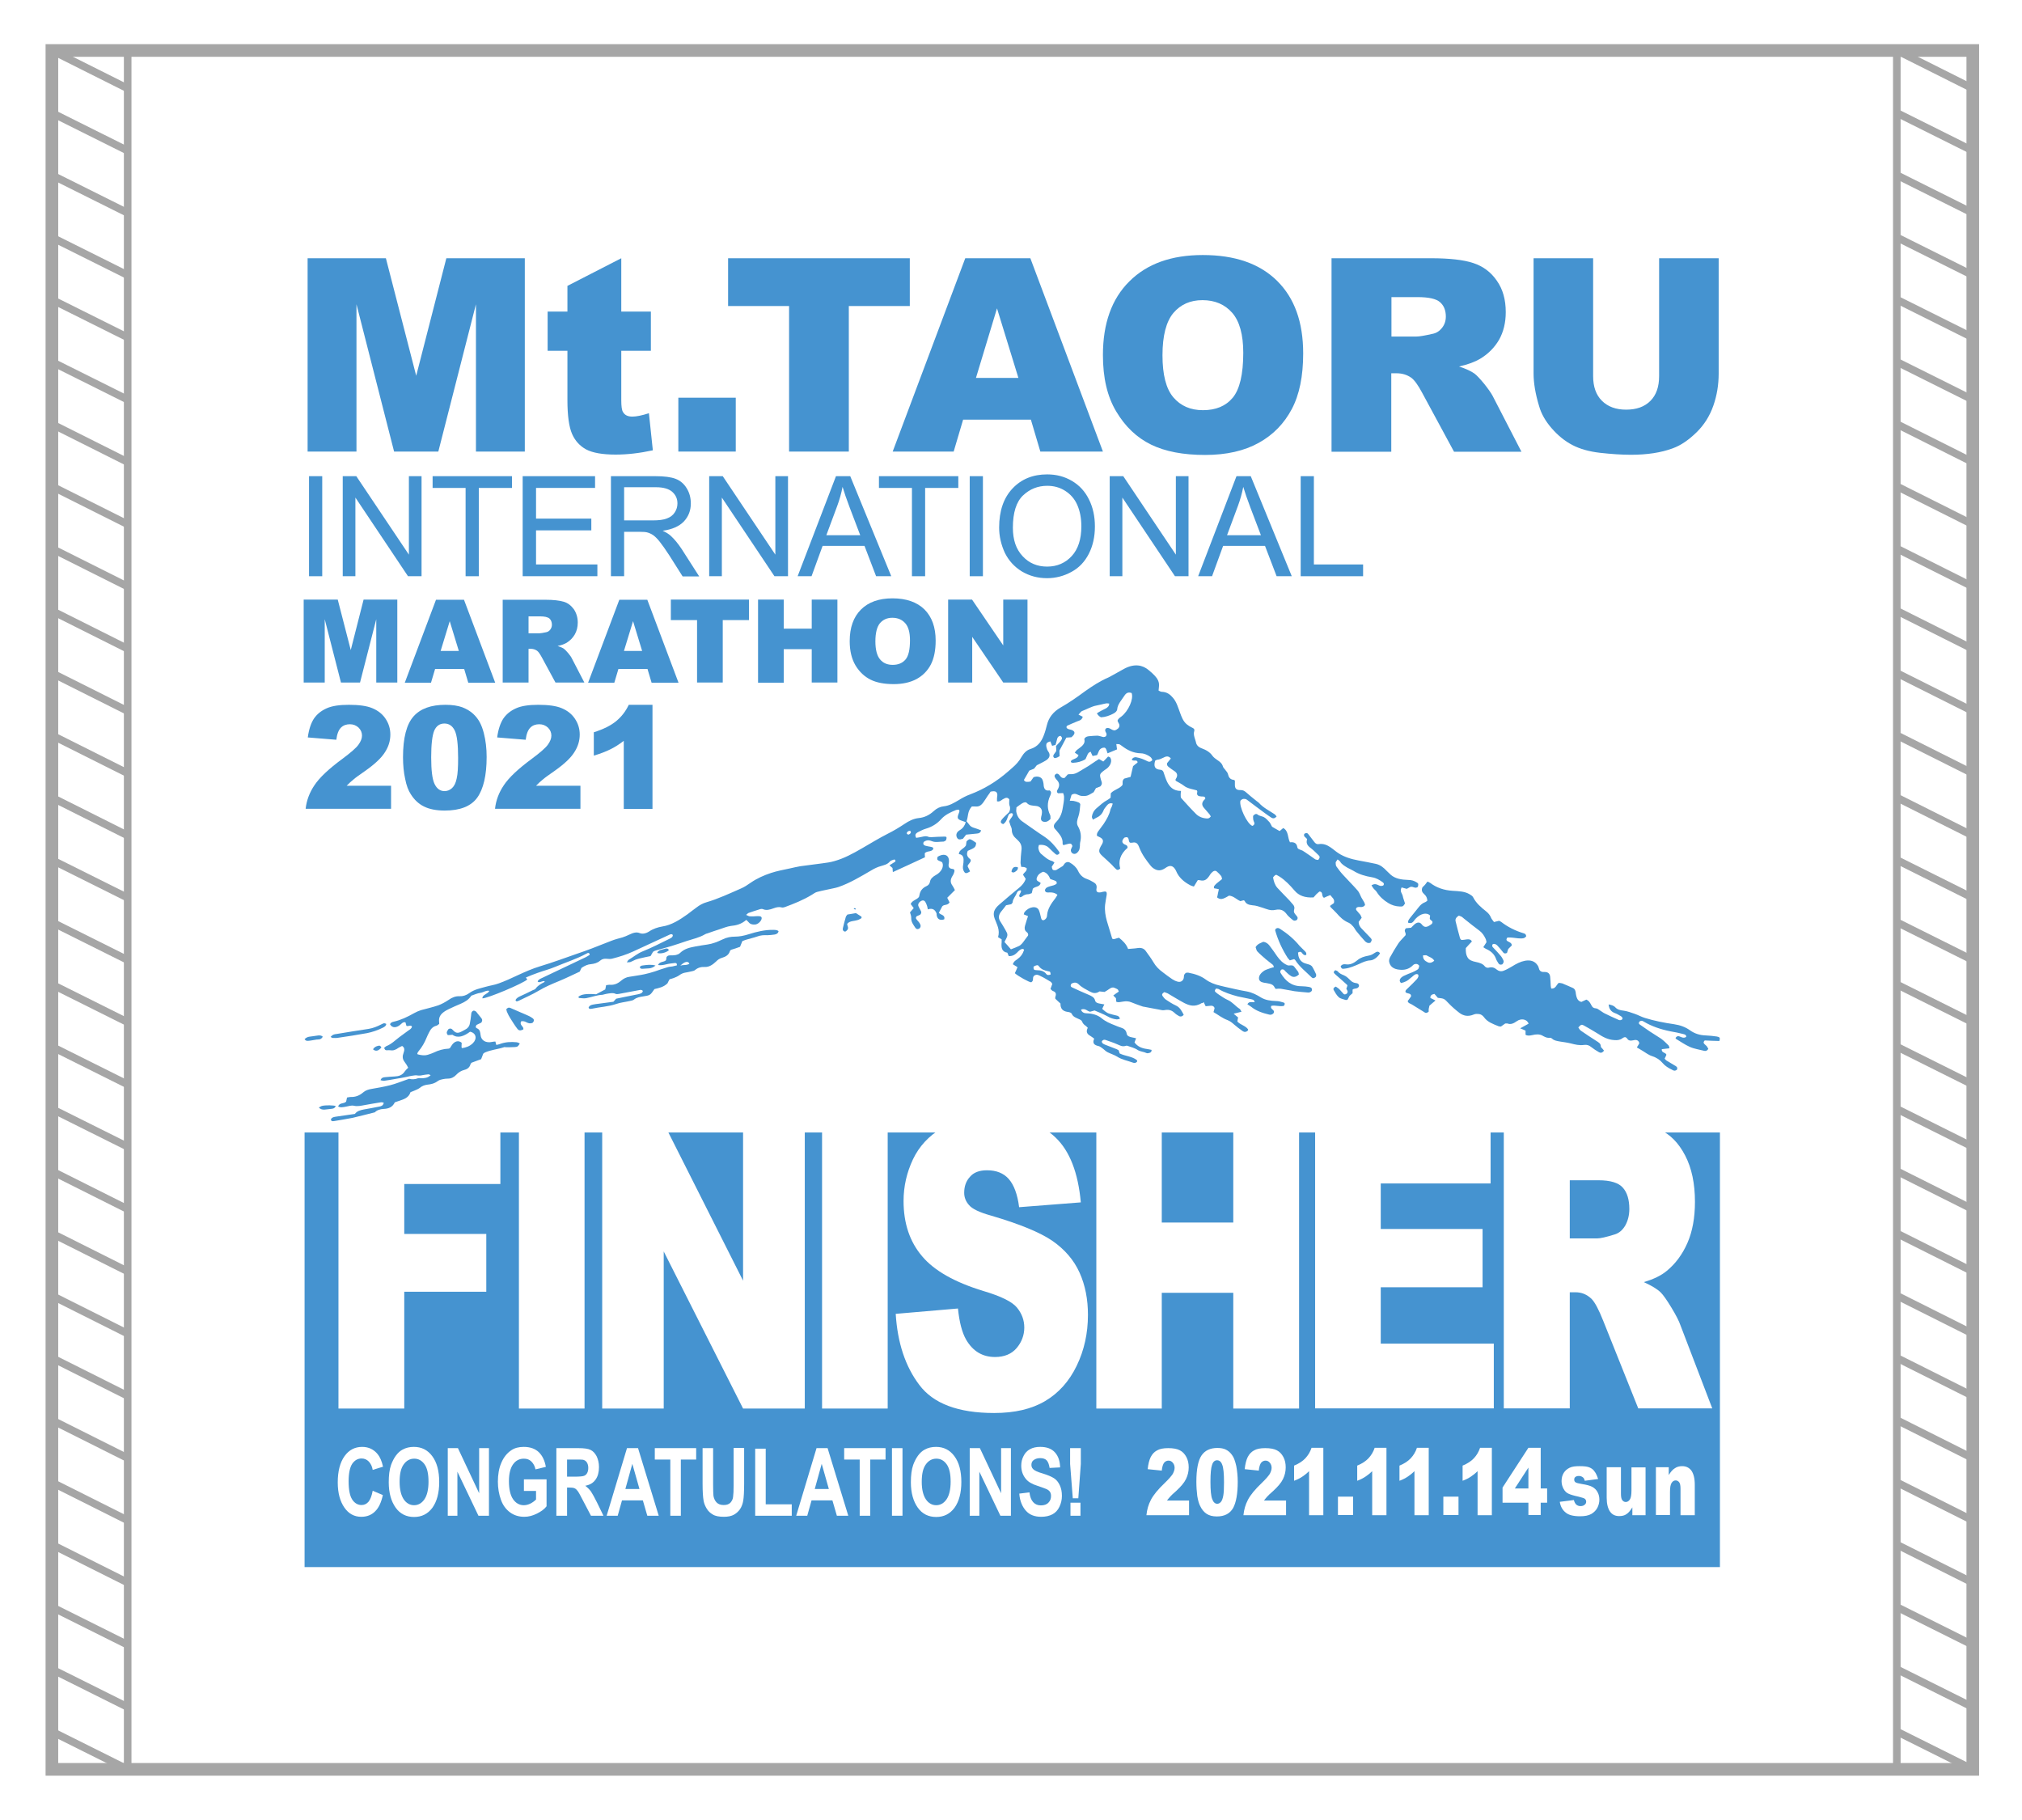
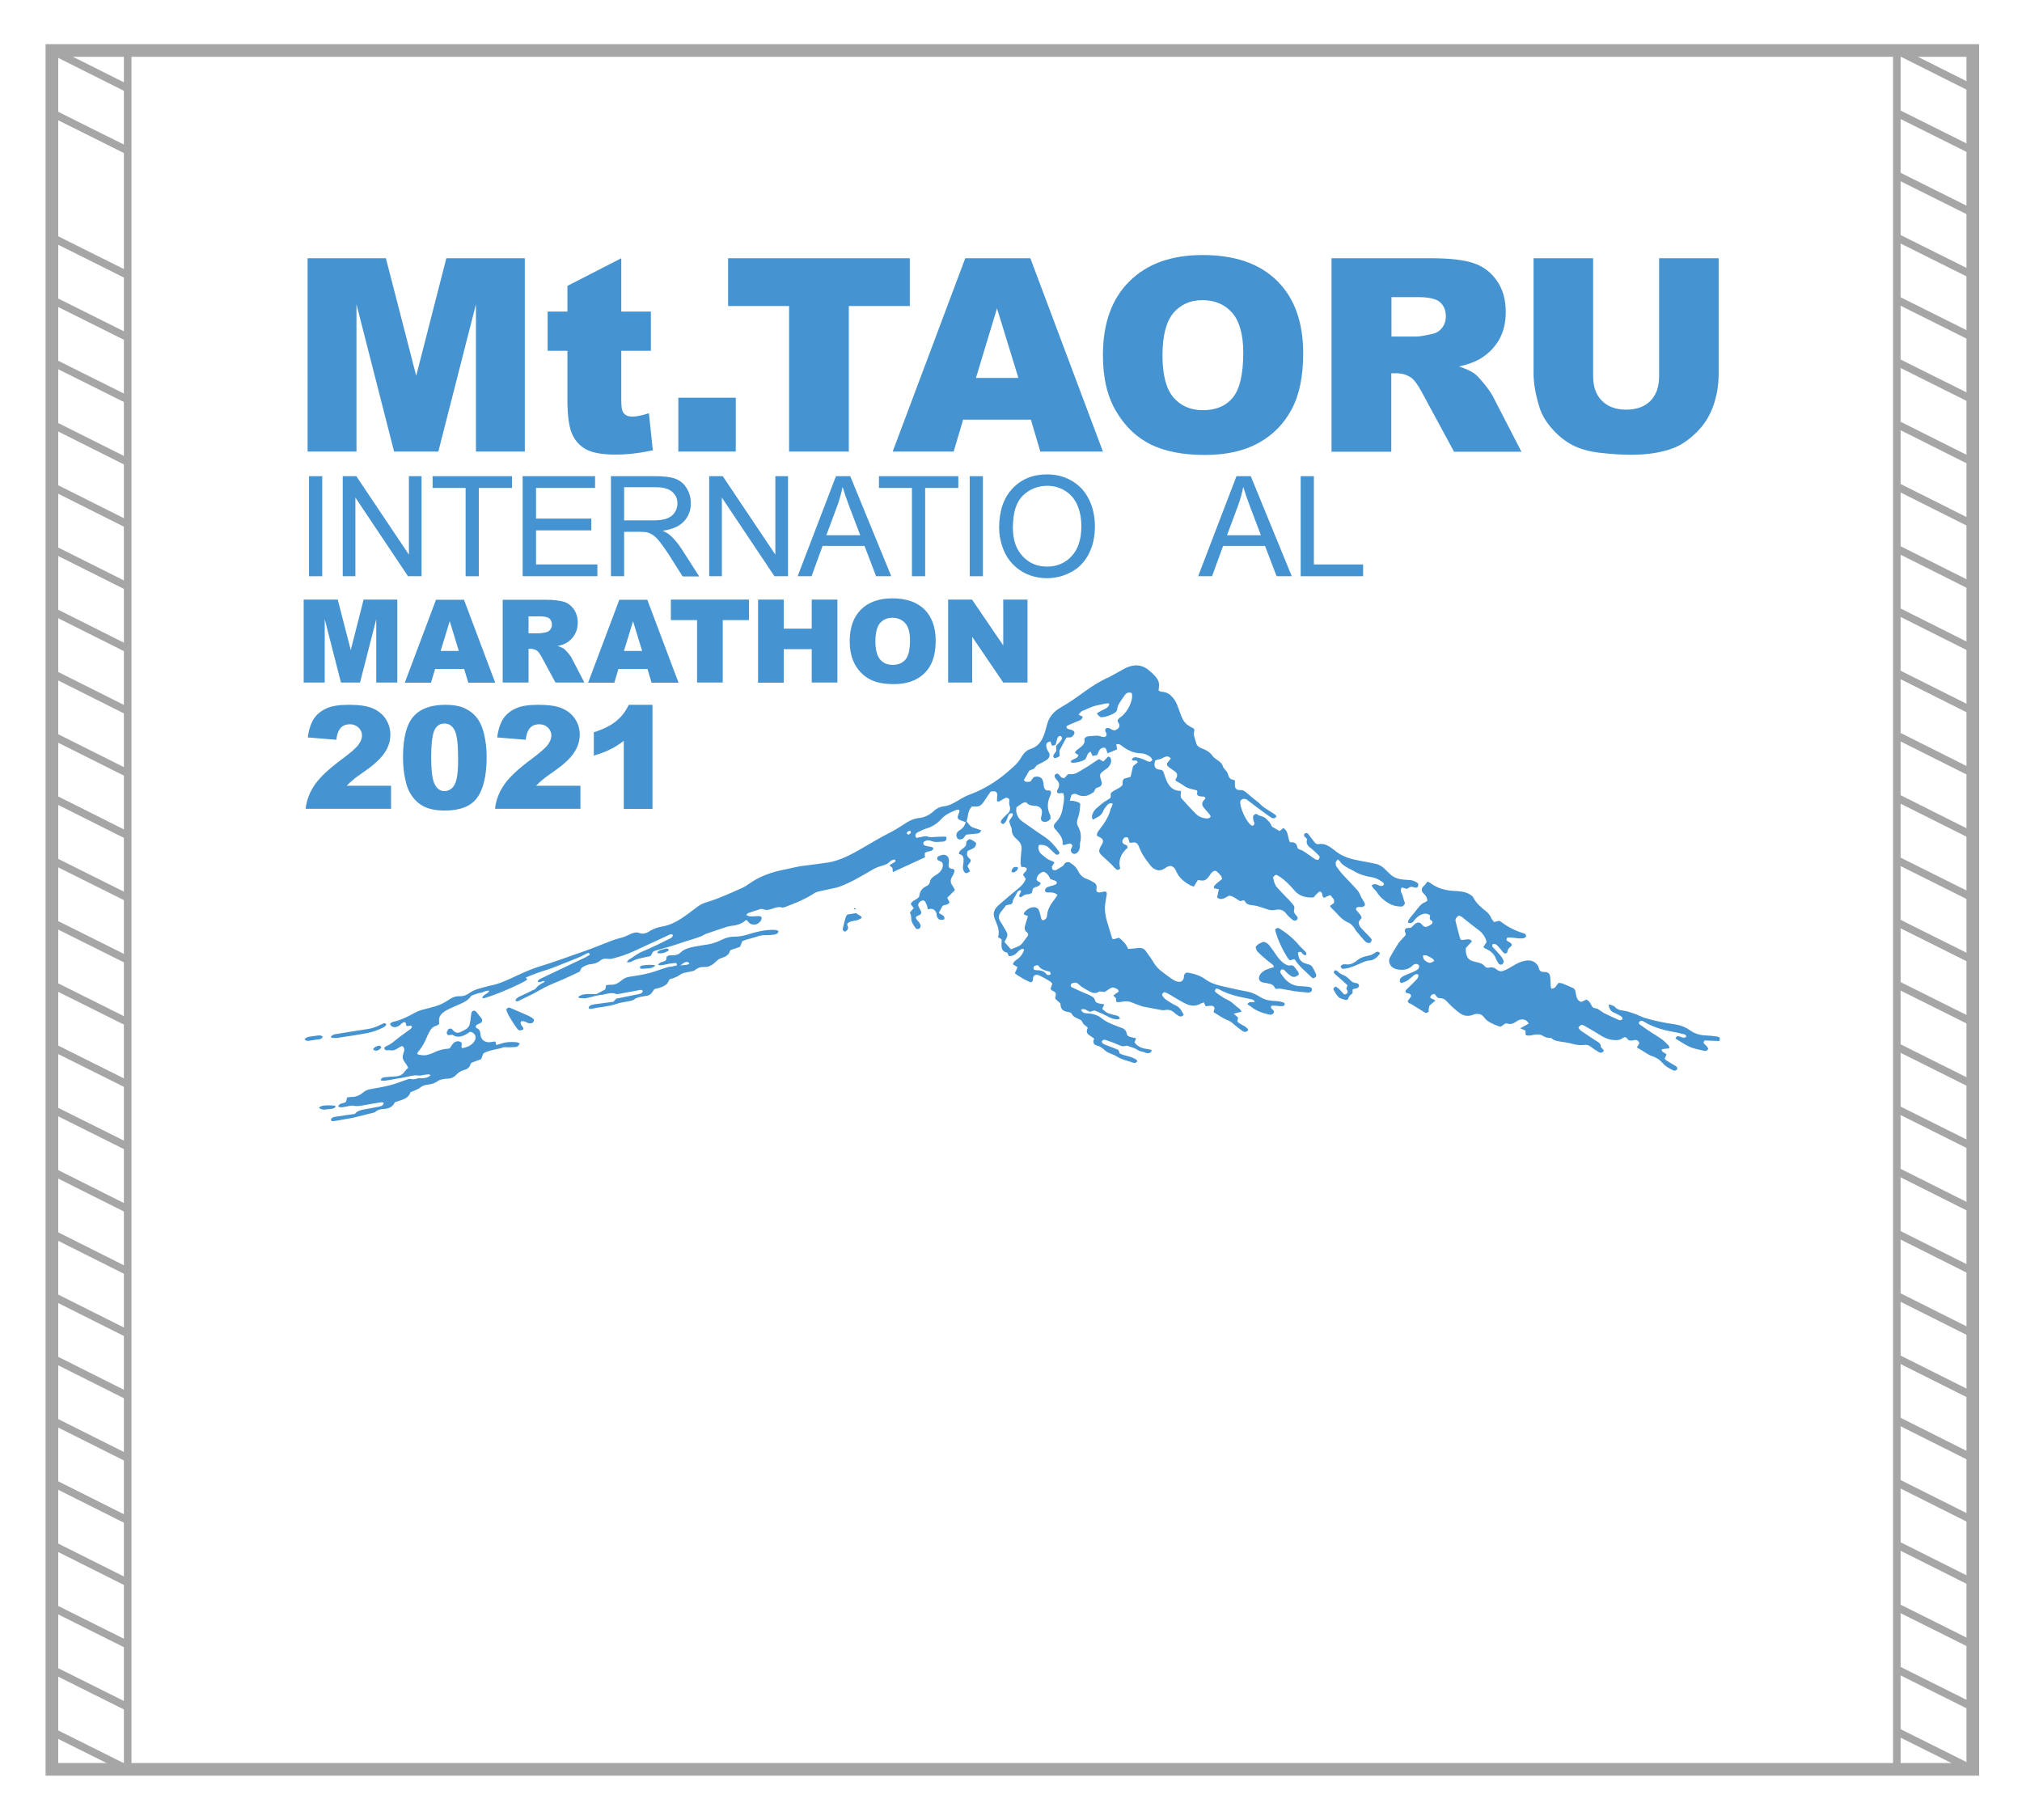
<svg xmlns="http://www.w3.org/2000/svg" version="1.1" id="_x35_029" x="0px" y="0px" viewBox="0 0 1133.9 1020.5" style="enable-background:new 0 0 1133.9 1020.5;" xml:space="preserve">
  <style type="text/css">
	.st0{fill:#FFFFFF;}
	.st1{fill:none;stroke:#A6A6A6;stroke-width:4.252;stroke-miterlimit:10;}
	.st2{fill:none;stroke:#A6A6A6;stroke-width:7.087;stroke-miterlimit:10;}
	.st3{fill:#4593D0;}
</style>
  <rect class="st0" width="1133.9" height="1020.5" />
  <g>
    <g>
      <g>
        <g>
          <g>
            <g>
              <rect x="29.1" y="28.3" class="st1" width="42.5" height="963.8" />
              <g>
                <line class="st1" x1="29.1" y1="28.3" x2="71.6" y2="49.6" />
                <line class="st1" x1="29.1" y1="63.3" x2="71.6" y2="84.5" />
-                 <line class="st1" x1="29.1" y1="98.2" x2="71.6" y2="119.4" />
                <line class="st1" x1="29.1" y1="133.1" x2="71.6" y2="154.3" />
                <line class="st1" x1="29.1" y1="168" x2="71.6" y2="189.2" />
                <line class="st1" x1="29.1" y1="202.9" x2="71.6" y2="224.1" />
                <line class="st1" x1="29.1" y1="237.8" x2="71.6" y2="259.1" />
                <line class="st1" x1="29.1" y1="272.7" x2="71.6" y2="294" />
                <line class="st1" x1="29.1" y1="307.6" x2="71.6" y2="328.9" />
                <line class="st1" x1="29.1" y1="342.5" x2="71.6" y2="363.8" />
                <line class="st1" x1="29.1" y1="377.4" x2="71.6" y2="398.7" />
                <line class="st1" x1="29.1" y1="412.3" x2="71.6" y2="433.6" />
                <line class="st1" x1="29.1" y1="447.2" x2="71.6" y2="468.5" />
                <line class="st1" x1="29.1" y1="482.2" x2="71.6" y2="503.4" />
                <line class="st1" x1="29.1" y1="517.1" x2="71.6" y2="538.3" />
                <line class="st1" x1="29.1" y1="552" x2="71.6" y2="573.2" />
                <line class="st1" x1="29.1" y1="586.9" x2="71.6" y2="608.1" />
                <line class="st1" x1="29.1" y1="621.8" x2="71.6" y2="643" />
                <line class="st1" x1="29.1" y1="656.7" x2="71.6" y2="678" />
                <line class="st1" x1="29.1" y1="691.6" x2="71.6" y2="712.9" />
                <line class="st1" x1="29.1" y1="726.5" x2="71.6" y2="747.8" />
                <line class="st1" x1="29.1" y1="761.4" x2="71.6" y2="782.7" />
                <line class="st1" x1="29.1" y1="796.3" x2="71.6" y2="817.6" />
                <line class="st1" x1="29.1" y1="831.2" x2="71.6" y2="852.5" />
                <line class="st1" x1="29.1" y1="866.1" x2="71.6" y2="887.4" />
                <line class="st1" x1="29.1" y1="901.1" x2="71.6" y2="922.3" />
                <line class="st1" x1="29.1" y1="936" x2="71.6" y2="957.2" />
                <line class="st1" x1="29.1" y1="970.9" x2="71.6" y2="992.1" />
              </g>
            </g>
            <g>
              <rect x="1063.7" y="28.3" class="st1" width="42.5" height="963.8" />
              <g>
                <line class="st1" x1="1063.7" y1="28.3" x2="1106.2" y2="49.6" />
                <line class="st1" x1="1063.7" y1="63.3" x2="1106.2" y2="84.5" />
                <line class="st1" x1="1063.7" y1="98.2" x2="1106.2" y2="119.4" />
                <line class="st1" x1="1063.7" y1="133.1" x2="1106.2" y2="154.3" />
                <line class="st1" x1="1063.7" y1="168" x2="1106.2" y2="189.2" />
                <line class="st1" x1="1063.7" y1="202.9" x2="1106.2" y2="224.1" />
                <line class="st1" x1="1063.7" y1="237.8" x2="1106.2" y2="259.1" />
                <line class="st1" x1="1063.7" y1="272.7" x2="1106.2" y2="294" />
                <line class="st1" x1="1063.7" y1="307.6" x2="1106.2" y2="328.9" />
                <line class="st1" x1="1063.7" y1="342.5" x2="1106.2" y2="363.8" />
                <line class="st1" x1="1063.7" y1="377.4" x2="1106.2" y2="398.7" />
                <line class="st1" x1="1063.7" y1="412.3" x2="1106.2" y2="433.6" />
                <line class="st1" x1="1063.7" y1="447.2" x2="1106.2" y2="468.5" />
                <line class="st1" x1="1063.7" y1="482.2" x2="1106.2" y2="503.4" />
                <line class="st1" x1="1063.7" y1="517.1" x2="1106.2" y2="538.3" />
                <line class="st1" x1="1063.7" y1="552" x2="1106.2" y2="573.2" />
                <line class="st1" x1="1063.7" y1="586.9" x2="1106.2" y2="608.1" />
                <line class="st1" x1="1063.7" y1="621.8" x2="1106.2" y2="643" />
                <line class="st1" x1="1063.7" y1="656.7" x2="1106.2" y2="678" />
                <line class="st1" x1="1063.7" y1="691.6" x2="1106.2" y2="712.9" />
                <line class="st1" x1="1063.7" y1="726.5" x2="1106.2" y2="747.8" />
                <line class="st1" x1="1063.7" y1="761.4" x2="1106.2" y2="782.7" />
                <line class="st1" x1="1063.7" y1="796.3" x2="1106.2" y2="817.6" />
                <line class="st1" x1="1063.7" y1="831.2" x2="1106.2" y2="852.5" />
                <line class="st1" x1="1063.7" y1="866.1" x2="1106.2" y2="887.4" />
                <line class="st1" x1="1063.7" y1="901.1" x2="1106.2" y2="922.3" />
                <line class="st1" x1="1063.7" y1="936" x2="1106.2" y2="957.2" />
                <line class="st1" x1="1063.7" y1="970.9" x2="1106.2" y2="992.1" />
              </g>
            </g>
            <rect x="29.1" y="28.3" class="st2" width="1077.2" height="963.8" />
          </g>
        </g>
      </g>
    </g>
  </g>
  <g>
    <g>
-       <polygon class="st3" points="964.5,878.7 567.6,878.7 170.8,878.7 170.8,782.1 170.8,635 964.5,635 964.5,782.1   " />
      <g>
        <path class="st0" d="M189.8,629.4h90.8v34.5h-53.9v28h46v32.4h-46v65.5h-36.9V629.4z" />
        <path class="st0" d="M291,629.4h36.8v160.4H291V629.4z" />
        <path class="st0" d="M337.8,629.4H372l44.7,88.7v-88.7h34.6v160.4h-34.6l-44.5-88.1v88.1h-34.5V629.4z" />
        <path class="st0" d="M461,629.4h36.8v160.4H461V629.4z" />
        <path class="st0" d="M502.3,736.7l34.9-3c0.8,7.7,2.3,13.5,4.6,17.5c3.8,6.5,9.2,9.7,16.2,9.7c5.2,0,9.3-1.7,12.1-5     c2.8-3.3,4.3-7.2,4.3-11.5c0-4.2-1.4-7.9-4.1-11.2c-2.7-3.3-9-6.4-18.8-9.3c-16.1-4.9-27.6-11.4-34.4-19.5     c-6.9-8.1-10.4-18.4-10.4-31c0-8.2,1.8-16,5.3-23.4c3.5-7.3,8.9-13.1,16-17.3c7.1-4.2,16.8-6.3,29.2-6.3     c15.2,0,26.8,3.8,34.7,11.4c8,7.6,12.7,19.8,14.2,36.4l-34.6,2.7c-0.9-7.2-2.9-12.5-5.8-15.8c-2.9-3.3-7-4.9-12.2-4.9     c-4.3,0-7.5,1.2-9.6,3.7c-2.2,2.4-3.2,5.4-3.2,8.9c0,2.6,0.9,4.9,2.7,6.9c1.7,2.1,5.8,4.1,12.3,5.9c16,4.7,27.5,9.4,34.5,14.2     c6.9,4.8,12,10.7,15.2,17.8c3.2,7.1,4.7,15,4.7,23.7c0,10.3-2.1,19.8-6.3,28.5c-4.2,8.7-10.1,15.3-17.7,19.8     c-7.6,4.5-17.1,6.7-28.6,6.7c-20.2,0-34.2-5.3-42-15.8C507.7,766.2,503.3,752.9,502.3,736.7z" />
        <path class="st0" d="M614.8,629.4h36.7v56.1h40.1v-56.1h36.9v160.4h-36.9v-64.9h-40.1v64.9h-36.7V629.4z" />
        <path class="st0" d="M737.5,629.4h98.4v34.2h-61.6v25.5h57.1v32.7h-57.1v31.6h63.4v36.3H737.5V629.4z" />
        <path class="st0" d="M843.3,789.8V629.4h61.2c11.3,0,20,1.3,26,3.9c6,2.6,10.8,7.5,14.5,14.6c3.7,7.1,5.5,15.8,5.5,26     c0,8.9-1.4,16.6-4.2,23s-6.7,11.7-11.6,15.7c-3.1,2.6-7.4,4.7-12.9,6.3c4.4,2,7.6,3.9,9.6,5.9c1.3,1.3,3.3,4.1,5.9,8.4     c2.6,4.3,4.3,7.6,5.1,10l17.8,46.5h-41.5l-19.6-49c-2.5-6.3-4.7-10.5-6.6-12.4c-2.6-2.5-5.6-3.7-9-3.7h-3.2v65.1H843.3z      M880.2,694.4h15.5c1.7,0,4.9-0.7,9.7-2.2c2.4-0.7,4.4-2.3,6-5c1.5-2.7,2.3-5.8,2.3-9.3c0-5.2-1.2-9.2-3.6-11.9     c-2.4-2.8-7-4.2-13.7-4.2h-16.1V694.4z" />
      </g>
      <g>
        <path class="st3" d="M615.1,400c0.9-0.6,1.7-1.1,2.5-1.5c0.8-0.5,1.8-0.8,2.6-1.3c1-0.6,1.9-1.4,1.8-2.7c-0.5,0-1-0.2-1.6-0.1     c-1.8,0.3-3.7,0.9-5.5,1.2c-2.8,0.5-5.4,2.1-8.1,3.1c-0.6,0.2-1,1-2,2c1,0.5,1.9,0.9,2.4,1.2c-0.6,1.9-1.8,2.1-2.9,2.5     c-1.9,0.7-3.9,1.7-5.8,2.5c-0.2,0.1-0.3,0.4-0.4,0.5c-0.2,1,0.6,1.2,1.3,1.5c0.7,0.2,1.6,0.3,2.2,0.7c1.5,0.8,1.2,2.2-0.8,3.8     c-0.4,0-0.9,0.1-1.4,0.1c-0.4,0-0.9,0.1-1.4,0.1c-1.3,2.4-2.6,4.8-3.9,7.3c0,1,0.1,2.1,0.1,3.1c-1.7,1.1-2.7,1.3-3.2,0.8     c-1.1-1.2,0.7-2.4,1.3-3.7c0-0.9,0-1.9-0.1-2.8c3.7-3.8,4-4.4,2.5-5.7c-1.4,0.2-1.8,1.1-2,2.2c-0.2,0.9-0.5,1.9-0.8,2.9     c-0.8,0.2-1.3,0.3-1.9,0.5c-0.4-0.9-0.7-1.7-1-2.5c-1.7,0.5-2.2,0.9-2.3,2c0,0.9,0.2,1.7,0.5,2.5c0.3,0.8,0.9,1.4,1.2,2.2     c0.5,1.5,0,2.8-1.9,4c-1.6,1-3.2,1.7-5.1,2.7c-0.4,0.5-0.9,1.1-1.5,1.9c-0.8,0.3-1.7,0.7-2.7,1.1c-1,1.7-1.9,3.4-3,5.2     c0.5,1.4,2,1.2,3.7,0.9c0.6-0.8,1.1-1.6,1.7-2.4c2.1-0.8,4.3-0.2,5,1.4c0.3,0.7,0.5,1.5,0.6,2.3c0.1,2.3,0.6,4.2,3.4,3.7     c1.2,0.7,0.8,1.9,0.4,2.8c-2,4.2-1.7,7.8-0.1,11c0.3,0.6,0.1,1.6,0.2,2.2c-1.5,1.6-2.8,1.9-4.1,1.5c-1.3-0.4-1.4-1.5-1.1-2.8     c0.2-0.7,0.4-1.5,0.4-2.2c0.2-2.2-1.2-3.6-3.4-3.8c-1.9-0.2-3.8-0.2-5-1.6c-0.6-0.7-1.7-0.5-2.8,0.2c-1,0.6-2,1.4-3.1,2.2     c0,0.9-0.2,1.7-0.1,2.4c0.4,2.3,1.5,4.2,3.4,5.5c4.2,2.9,8.3,5.9,12.6,8.7c3.2,2.2,5.7,5,7.9,8.1c0.1,0.2,0.2,0.4,0.3,0.6     c0,0.1,0,0.3,0,0.5c-0.9,1.1-1.7,0.9-2.3,0.3c-1.3-1.1-2.4-2.2-3.6-3.4c-1.3-1.3-3.2-1.9-5.6-1.6c-0.1,0.6-0.4,1.3-0.3,1.8     c0.2,1.3,0.7,2.6,1.8,3.4c1.8,1.5,3.4,3.1,5.9,3.8c0.5,0.1,0.9,0.6,1.3,0.9c-0.6,0.9-1,1.6-1.5,2.3c0.3,1.8,0.6,2.1,2.4,1.9     c1.3-0.8,2.4-1.5,3.8-2.3c0.4-0.5,0.9-1.2,1.3-1.7c1.2-0.8,2-0.6,2.7-0.2c1.9,1.1,3.5,2.5,4.5,4.5c1,2.2,2.6,3.9,5.1,4.7     c1.4,0.5,2.6,1.2,3.8,1.9c1.2,0.7,1.8,1.7,1.5,3.4c-0.4,1.9,0.6,2.5,2.6,2.1c0.2,0,0.4-0.1,0.7-0.2c2.1-0.5,2.6-0.2,2.4,1.7     c-0.3,1.9-0.7,3.8-0.9,5.6c-0.3,3.2,0.2,6.1,1,9c1,3.3,2,6.6,3,9.9c0.9,0.7,2.2-0.2,3.8-0.5c2,1.6,4.1,3.5,5.1,6.3     c1.9-0.2,3.6-0.2,5.3-0.5c2.1-0.3,3.5,0.2,4.5,1.5c1.5,2.1,3.1,4.2,4.4,6.4c1.3,2.3,3.1,4.1,5.3,5.7c1.7,1.3,3.4,2.6,5.2,3.8     c0.9,0.6,1.9,1.1,3,1.4c1.9,0.6,3.5-0.6,3.6-2.6c0-0.8,0-1.4,1.1-2.3c0.3,0,0.9-0.2,1.4-0.1c3.7,0.7,7,1.8,9.7,3.8     c2.3,1.7,5.1,2.8,8.2,3.5c0.8,0.2,1.6,0.4,2.5,0.6c4.1,0.9,8.1,1.9,12.3,2.6c3.2,0.6,5.8,2,8.2,3.5c2.4,1.4,5.2,1.8,8.3,1.9     c1.4,0,2.8,0.4,4.1,0.8c0.7,0.2,1.1,0.7,0.3,1.9c-2.5,0.6-4.5-0.5-7.1,0c-0.9,2.2,2.4,2,1.3,4.1c-0.8,0.9-1.6,1-2.5,0.8     c-3.8-0.9-7.3-2.1-10.1-4.4c-0.7-0.5-1.5-1-2.1-1.4c0.6-1.1,1.3-1.2,2.1-1.2c0.6,0,1.2,0,2,0c-0.3-1.6-1.7-1.5-2.8-1.8     c-2.2-0.5-4.5-0.9-6.7-1.4c-3.8-1-7.5-2.2-10.7-4.1c-0.4-0.2-1-0.2-1.5-0.3c-1,1.2-0.6,1.7-0.1,2.1c0.7,0.6,1.5,1.2,2.3,1.7     c1.4,0.9,2.8,1.9,4.4,2.6c2.7,1.2,4.3,3.5,6.7,5c0.4,0.3,0.5,0.8,1,1.6c-1.6,0.4-2.7,0.7-4.4,1.1c1,0.9,1.8,1.5,2.5,2.1     c-0.2,0.8-0.3,1.6-0.4,2.3c1.7,1.9,4.6,2.3,6,4.4c0.1,0.1,0,0.4-0.1,0.6c-1.1,1.1-2.1,0.9-2.9,0.4c-1.7-1.2-3.3-2.4-4.8-3.7     c-1.1-1-2.2-1.9-3.7-2.5c-3-1.1-5.3-3-7.9-4.5c0.2-0.8,0.5-1.6,0.6-2.2c-0.6-2.2-3.1-1.1-5-1.1c-0.4-0.7-0.7-1.5-1.1-2.3     c-0.2,0.2-0.4,0.3-0.6,0.5c-0.1,0-0.3,0-0.4,0c-4.1,2.5-7.1,1.4-9.9,0c-3.2-1.7-6.2-3.6-9.3-5.4c-0.6-0.3-1.4-0.5-1.9-0.7     c-1.3,0.8-1.4,1.5-1,2.1c0.5,0.8,1.1,1.5,1.9,2.1c1.8,1.2,3.6,2.4,5.6,3.3c2.4,1.1,3.3,3.2,4.4,5.2c-1,1.2-2,1.1-2.7,0.7     c-0.9-0.5-1.8-1.1-2.5-1.8c-1.4-1.3-3-2-5.6-1.5c-1,0.2-2-0.1-3-0.3c-2.9-0.5-5.7-1.1-8.5-1.6c-0.2,0-0.4-0.1-0.6-0.1     c-2.2-0.8-4.4-1.5-6.5-2.4c-1.4-0.6-2.9-0.7-4.6-0.4c-1.3,0.2-2.7,0.6-3.8,0.1c-0.1-0.6-0.2-1.3-0.2-2c-0.4-0.4-0.9-0.9-1.5-1.5     c1-0.8,1.9-1.4,3.1-2.2c-0.2-0.4-0.3-0.9-0.6-1.2c-0.5-0.4-1.2-0.6-1.8-0.9c-0.9-0.4-1.8-0.2-2.9,0.6c-0.9,0.7-1.9,1.2-2.7,1.7     c-1-0.1-1.8-0.2-2.8-0.3c-2.1,1.4-3.7,1-5.4,0.1c-2.2-1.2-4.5-2.3-6.2-4c-1-1-2.3-1.5-4.2-0.4c-0.8,1.3-0.2,1.8,0.5,2.1     c3,1.4,6.1,2.8,9.2,4.1c1.6,0.7,3.2,1.4,3.6,3.2c0.3,1.3,1.7,1.6,3,1.8c0.7,0.1,1.4,0.3,2.2,0.4c-0.5,0.9-0.8,1.6-1.2,2.5     c1.2,1,2.3,2.2,4.1,2.7c1.2,0.4,2.5,0.7,3.8,1c1,0.2,1.8,0.6,2,1.9c-0.7,0.1-1.2,0.3-1.7,0.3c-2-0.2-3.7-0.8-5.2-1.7     c-2.4-1.3-4.9-2.3-7.3-3.3c-1,0.3-1.7,0.5-2.5,0.7c-1.7-0.3-2.5-2.1-5.1-1.2c0.5,1.6,1.8,2.1,3.3,2.1c3.3,0.1,6.1,1,8.2,2.7     c2.2,1.9,4.9,3,7.7,4.1c1,0.4,2.1,0.9,3.2,1.2c1.7,0.5,2.9,1.5,3.2,3.3c0.2,1.5,1.6,1.9,3.1,2.2c0.7,0.1,1.4,0.3,2.2,0.5     c-0.4,0.9-0.6,1.6-0.9,2.3c1.6,2.2,3.9,3.3,7,3.7c1,0.1,1.9,0.4,2.6,0.5c0,1.1-0.5,1.5-1.3,1.7c-0.5,0.1-1.1,0.3-1.5,0.1     c-1.6-0.8-3.6-0.8-5.1-1.8c-1.6-1.1-3.8-1.6-5.7-2.3c-0.2-0.1-0.5-0.1-0.8,0c-2.1,0.7-3.3-0.2-4.8-0.8c-2.2-1-4.5-1.7-6.7-2.5     c-0.7-0.2-1.3-0.1-2,0.7c-0.1,1.2,0.8,1.5,1.6,1.9c2.2,0.9,4.5,1.7,6.7,2.6c0.4,0.2,0.8,0.4,1.1,0.6c0.2,0.6,0.4,1.2,0.6,1.8     c3,1.5,7.1,1.6,9.7,3.8c0.1,0.1,0.1,0.5,0.1,0.7c-0.8,1-1.6,0.9-2.2,0.7c-3-1.1-6.4-1.7-9-3.4c-1.6-1-3.6-1.6-5.4-2.5     c-1-0.5-1.7-1.3-2.5-1.9c-0.6-0.4-1.1-0.9-1.7-1.2c-0.3-0.2-0.7-0.3-1.1-0.4c-2-0.5-3.4-1.4-2.2-4.1c-0.6-0.5-1.2-0.9-1.8-1.3     c-1.7-1-3.2-2.1-1.8-4.8c-0.5-0.4-0.8-0.9-1.3-1.2c-0.9-0.6-1.5-1.3-1.9-2.3c-0.2-0.6-0.9-1-1.6-1.3c-1.7-0.8-3.5-1.3-4.2-3.1     c-0.3-0.6-1.4-0.9-2.3-1c-2.8-0.4-4.1-1.9-4-4.7c-1-0.9-2-1.8-2.9-2.7c0-0.5-0.1-0.7,0-1c0.7-1.8,0.2-2.8-1.3-3.3     c-0.6-0.2-0.9-0.7-1.4-1.2c0.3-0.9,0.6-1.7,1-2.8c-0.2-0.3-0.5-0.9-0.9-1.2c-1.9-1.1-3.7-2.3-5.7-3.2c-1-0.5-2.2-1.3-3.7-0.1     c-1.1,1.3,0.2,2.5-1.5,3.6c-1.2,0-7.3-3.4-9.2-5.1c0.5-1,1-2.2,1.5-3.4c-1-0.6-1.9-1.2-2.6-1.6c0.4-1.5,1.4-2.1,2.3-2.7     c2.1-1.5,3.2-3,4-5.4c-0.5-0.8-1.4-0.6-2.4,0.1c-0.6,0.4-1.1,1-1.6,1.5c-1.4,1.4-2.9,2-4.6,1.9c-0.3-0.6-0.5-1.2-0.8-1.9     c-3.2-0.5-3.5-3-3.2-5.8c0-0.6,0-1.2,0-1.7c-0.7-0.4-1.3-0.8-2-1.2c1.2-4.2-0.7-7.1-1.9-10.4c-1.1-3-0.6-5.2,2.7-8     c3.6-3.2,7.3-6.2,11-9.3c1.7-1.4,3-2.9,3.7-5c-0.5-0.7-1-1.5-1.5-2.3c0.4-1.3,2.5-2,2-3.8c-0.3-0.1-0.7-0.3-1.3-0.5     c-0.5-0.1-1.1-0.1-1.7-0.1c-0.1-0.8-0.4-1.6-0.4-2.4c0.1-2.3,0.2-4.6,0.5-6.9c0.3-2-0.2-3.7-1.4-5c-0.4-0.5-0.9-0.9-1.4-1.4     c-1.5-1.3-2.6-2.8-2.6-5.1c0-1.1-0.6-1.9-0.9-2.9c-0.2-0.7-0.4-1.4-0.6-1.7c0.4-1.7,2.3-2.8,2.1-4.3c-0.5-0.7-1.3-0.5-2.2,0.2     c-1,1.8-1,4-3.2,5.5c-1.6-0.5-1.8-1.4-0.6-2.8c1-1.2,2.2-2.3,3.8-3.8c0.7-1.1,0.9-2.5,0.3-3.9c-0.3-0.9-0.1-2.1-0.1-3.4     c-1-1.1-1.7-1.2-3.7,0c-0.9,0.6-1.8,1.5-3.2,1.1c0-0.5,0-1.1,0-1.7c0-0.6,0.2-1.2,0.2-1.8c-0.1-1.9-1.1-2.5-3.8-1.9     c-0.4,0.7-1,1.5-1.6,2.3c-0.9,1.3-1.6,2.6-2.6,3.9c-1.5,1.9-2.6,2.3-4.7,2.1c-0.5,0-1,0-1.6,0c-2.6,2.8-1.9,5.6-3,8.3     c0.6,0.7,1.2,1.4,1.7,2.1c1,1.4,2.8,1.6,4.4,2.2c0.7,0.3,1.5,0.6,2.1,0.8c-0.5,1.6-1.5,1.7-2.4,1.8c-2,0.2-4,0.4-6,0.6     c-0.7,0.9-1.2,1.6-1.8,2.3c-2,0.7-2.9,0.5-3.5-1c-0.5-1.4,0-2.8,1.7-3.8c1.9-1.1,2.8-2.6,3.4-4.5c-0.9-0.3-1.8-0.6-2.8-1     c-1.8-0.7-2.1-1.4-1.3-3.5c0.3-0.9,0.9-1.8,0.2-2.5c-0.5,0-1.1,0-1.6,0.2c-2.9,1.2-5.9,2.5-8.2,5c-2.5,2.8-5.4,4.5-8.8,5.5     c-1.4,0.4-2.9,1.2-4.3,1.9c-1.6,0.9-1.8,1.7-1,3.2c1-0.2,2.2-0.3,3.3-0.6c1.3-0.3,2.5-0.5,3.5,0c0.5,0.2,1.2,0.2,1.8,0.2     c2.3-0.1,4.7-0.3,7-0.3c1.5-0.1,1.7,0.3,1.1,2.1c-0.4,0.2-1,0.7-1.4,0.7c-2.1,0-4.5,0.6-6.4-0.2c-1.3-0.5-2.8-1-4.7,0.4     c-0.6,1.3,0.1,1.8,0.9,2.1c0.9,0.3,1.9,0.4,2.9,0.6c0.8,0.2,1.8,0.2,1.5,1.4c-1.3,1.7-3.2,0.7-4.7,2.2c0,0.7,0,1.4,0.1,2.3     c-5.9,2.7-11.8,5.5-18,8.3c-0.1-0.9-0.1-1.6-0.2-2.3c-0.5-0.4-1-0.9-1.7-1.5c1.3-0.8,2.4-1.5,3.3-2.1c0.2-1.1-0.4-1.3-1.2-1     c-0.6,0.2-1.5,0.5-1.9,1c-1.5,1.7-3.1,1.9-4.9,2.5c-1.9,0.5-3.8,1.4-5.6,2.5c-6,3.5-12,7.1-18.4,9.3c-0.9,0.3-1.9,0.5-2.8,0.7     c-3,0.7-6,1.2-9,2c-1,0.2-2,1-3,1.6c-4.9,3-10,5-15.1,6.9c-0.6,0.2-1.4,0.4-1.9,0.2c-1.4-0.4-2.9-0.1-4.5,0.5     c-2.1,0.8-4.1,1.3-5.9,0.5c-0.4-0.2-1.1-0.2-1.7,0c-2.1,0.6-4.3,1.4-6.4,2.1c-0.4,0.1-0.7,0.6-1.4,1.1c0.8,0.3,1.3,0.7,2,0.8     c1.4,0.1,2.8,0,4.2-0.1c2-0.1,2.7,0.3,2.5,1.5c-0.3,1.4-2.1,3.1-3.7,3.2c-1.5,0.1-2.7-0.2-3.5-1.2c-0.4-0.5-0.9-0.9-1.4-1.4     c-2.9,2.5-5.7,3.1-8.7,3.4c-2.1,0.3-4.3,1.2-6.4,1.9c-2.3,0.7-4.5,1.5-6.8,2.3c-0.4,0.1-0.8,0.2-1.1,0.4c-3.4,2-6.9,2.7-10.3,3.8     c-2.9,1-5.9,2-8.8,2.9c-3,0.9-6,1.7-9.1,2.6c-0.4,0.1-0.7,0.4-1.1,0.6c-0.4,0.7-0.8,1.4-1.4,2.4c-2,0.4-4,0.8-6,1.3     c-0.8,0.2-1.6,0.4-2.4,0.7c-0.9,0.4-1.9,0.9-2.8,1.3c-0.6,0.2-1.2,0.1-2.1,0.2c0.5-0.7,0.7-1.2,1-1.4c2.7-1.6,5-3.6,8-4.8     c5-2,10-4.6,14.9-7c1-0.5,1.9-0.9,1.9-2.1c-0.5-0.8-1.4-0.5-2.3,0c-6.6,3.1-13.3,6.1-19.9,9.2c-3.9,1.8-7.8,3-11.7,4     c-1.1,0.3-2.1,0.2-3.2,0.1c-1.2-0.1-2.4,0-3.6,1c-1.6,1.4-3.4,1.8-5.1,2c-1.9,0.1-3.6,0.9-5.4,2.1c-0.3,0.7-0.6,1.3-1,2.1     c-3.9,1.8-7.7,3.7-11.6,5.3c-3.9,1.6-7.7,3.2-11.4,5.4c-3.5,2.1-7.3,3.7-10.9,5.5c-0.9,0.4-1.8,0.9-2.1-0.2     c0.5-1.2,1.6-1.7,2.6-2.2c2.4-1.1,4.8-2.2,7.1-3.4c0.5-0.2,1.2-0.4,1.5-0.8c1.3-1.8,3.1-2.8,4.9-3.7c0.1,0,0.1-0.2,0.3-0.4     c-1-0.8-3.2,1.3-4,0c0.5-1.2,1.6-1.5,2.6-2c8.1-3.9,16.3-7.7,24.4-11.6c0.8-0.4,1.5-0.9,2.2-1.3c-0.1-1.2-0.9-1.3-1.8-0.7     c-5.7,3.1-11.6,4.9-17.5,7.4c-3.3,1.4-6.6,2.2-9.9,3.4c-2.1,0.7-4.2,1.6-6.6,2.6c0.3,0.5,0.5,0.8,0.8,1.1     c-2.5,2.3-22.2,10.6-25.2,10.6c0-2.2,3-2.3,3.9-4.2c-1.6-0.5-3.4,0.9-5,1.1c-1.6,0.2-3.4,1-5.1,1.6c-1.5,2.3-3.6,3.5-5.9,4.5     c-2.3,0.9-4.5,2-6.7,3c-1,0.5-2,1-2.9,1.7c-1.9,1.4-2.7,3-2.6,4.9c0,0.5,0.1,1,0.1,1.7c-0.5,0.3-1,0.9-1.5,1     c-2.4,0.6-3.4,2.2-4.3,4c-0.5,0.9-0.9,1.9-1.3,2.8c-1.1,2.7-2.5,5.2-4.6,7.7c-0.3,0.3-0.4,0.8-0.6,1.1c0.1,0.2,0.1,0.5,0.3,0.5     c2,0.5,3.9,0.9,6.3,0c0.8-0.3,1.6-0.5,2.4-0.9c2.9-1.4,5.7-2.2,8.5-2.3c0.2,0,0.4-0.1,0.8-0.3c0.3-0.4,0.6-0.9,0.9-1.4     c1.5-2.5,3.9-3.2,5.7-1.6c0,0.8-0.1,1.7-0.1,2.5c0,0.1,0.1,0.2,0.3,0.5c2.1-0.3,4.3-1,6.1-2.8c2.5-2.5,1.8-5.7-1.6-6.4     c-3.4,2.5-6.8,3.9-9.9,1.7c-0.8,0.1-1.8,0.2-2.6,0.2c-0.8-1.3-0.8-1.5,0.3-3.3c0.9-0.6,1.6-0.4,2.1,0c0.4,0.3,0.7,0.8,1.1,1.1     c1.4,1.2,2.5,1.2,4.8-0.1c0.4-0.2,0.9-0.5,1.3-0.7c1.5-0.7,2.4-1.8,2.7-3.1c0.4-1.7,0.6-3.5,0.8-5.2c0.1-0.9,0-1.7,1.2-2.4     c1.2-0.1,1.7,0.6,2.2,1.3c0.7,0.9,1.4,1.7,2.1,2.6c0.6,0.7,1.1,1.4,0.2,2.8c-0.8,0.4-1.8,0.9-2.7,1.3c-0.7,1.1-0.4,1.6,0.3,1.9     c1.7,0.7,1.8,2.2,2,3.8c0.3,3,3,4.6,6.5,3.8c0.6-0.1,1.1-0.2,1.8-0.2c0.2,0.6,0.3,1.2,0.5,1.9c0.6-0.1,1.1-0.2,1.7-0.4     c3.4-1.3,6.6-1.4,9.7-1.1c0.7,0.1,1.2,0.4,1.8,0.7c-1,1.7-1.3,1.9-2.8,2c-1.7,0.1-3.4,0.1-5.1,0.1c-0.4,0-0.7-0.2-1,0     c-3.6,1.2-7.2,1.4-10.8,3c-0.2,0.1-0.4,0.3-0.8,0.6c-0.3,0.8-0.7,1.8-1.2,3.1c-1.8,0.7-3.7,1.3-5.4,2c-0.3,0.4-0.6,0.7-0.6,1     c-0.5,1.6-1.7,2.6-3.4,3c-1.8,0.5-3.2,1.3-4.6,2.8c-1.2,1.3-2.8,2.1-4.6,2.1c-0.9,0-1.9,0.1-2.8,0.3c-0.9,0.2-2,0.4-2.8,1     c-2,1.5-4,1.9-6,2.1c-1.5,0.2-2.9,0.7-4.2,1.8c-0.8,0.6-1.8,1-2.7,1.4c-0.8,0.4-1.6,0.6-2.5,1c-1,3.2-3.8,4-6.5,4.9     c-0.7,0.2-1.5,0.5-2.3,0.8c-1.4,2.9-3.7,3.6-6.4,3.7c-1.8,0.1-3.7,0.7-4.8,1.9c-4.5,1.1-8.5,2.2-12.5,3.1     c-3.5,0.7-6.9,1.2-10.3,1.8c-1,0.2-1.9,0.1-1.8-1.1c0.8-1.2,1.9-1.2,3-1.4c3.4-0.5,6.8-1,10.4-1.5c1.3-1.7,3.1-2.1,5-2.5     c2.8-0.5,5.7-1,8.6-1.6c1.1-0.2,2.3-0.5,2.6-2.2c-0.5-0.1-1.1-0.3-1.7-0.2c-2.9,0.5-5.8,0.9-8.8,1.5c-2.2,0.4-4.3,0.9-6.3,0.4     c-1.2-0.3-2.8,0.2-4.3,0.5c-1.6,0.3-3.2,0.7-4.5-0.1c0.9-2.3,3.1-1.3,4.5-2.7c0.1-0.6,0.3-1.3,0.5-2.3c0.7-0.1,1.4-0.3,1.9-0.3     c2.5,0.1,4.9-0.6,7.2-2.6c1.4-1.2,2.9-1.6,4.5-1.9c3.5-0.6,7-1.2,10.6-2.1c3.1-0.8,6.3-2.1,9.5-3.2c0.4-0.1,0.7-0.3,1.1-0.4     c1.5,0.4,3.2,0.4,5-0.3c0.7-0.2,1.4,0,2.1,0c1.6-0.1,3.2-0.1,5-1.7c-0.5-0.2-0.8-0.5-1.2-0.5c-1,0.1-2,0.2-3.1,0.4     c-1.2,0.3-2.3,0.4-3.3,0.2c-0.8-0.2-1.9,0.1-2.9,0.2c-0.9,0.1-1.9,0.4-2.8,0.6c-2.2,0.4-4.4,0.9-6.6,1.2c-2,0.4-4.1,0.7-6.1,1     c-0.7,0.1-1.4-0.2-2.1-0.3c0.5-1.5,1.6-1.6,2.4-1.7c1.8-0.2,3.6-0.3,5.4-0.4c2.3-0.1,4.4-0.6,5.9-3c0.4-0.6,1.1-1.2,1.8-1.9     c-0.3-0.5-0.5-1-0.8-1.5c-0.5-0.7-1-1.4-1.5-2.2c-0.9-1.3-1-2.8-0.3-4.6c0.6-1.6,0.7-3-0.8-3.9c-0.6,0.3-1.4,0.6-2,1     c-1.6,1.2-3.1,1.7-4.6,1.4c-0.6-0.1-1.3,0-1.9,0c-1,0-1-0.1-1.6-1.3c0.4-0.3,0.8-0.8,1.2-1c2.9-1.1,5-3.3,7.4-5.1     c1.6-1.2,3.3-2.4,4.9-3.6c0.9-0.6,2-1.2,2.1-2.3c-0.6-1.1-2.1,0.1-3.1-0.4c-0.1-0.5-0.3-1.2-0.5-1.9c-0.9-0.4-1.7,0.1-2.5,0.9     c-2.4,2.3-5,2.4-6.2,0.1c0.4-0.9,1.1-1.2,2-1.4c4-0.9,7.8-2.7,11.5-4.8c1.3-0.7,2.6-1.3,3.9-1.7c3.2-0.9,6.5-1.6,9.7-2.7     c1.9-0.7,3.9-1.8,5.7-3c2.1-1.5,4.1-2.2,6.2-2.1c1.9,0.1,3.7-0.5,5.4-1.7c3-2.2,6.2-2.7,9.3-3.6c2.4-0.7,4.9-1,7.3-1.9     c3.6-1.3,7.1-2.9,10.7-4.6c4.1-1.9,8.2-3.7,12.5-5c7-2.1,14-4.7,20.9-7.1c2.7-0.9,5.4-1.9,8.1-2.9c3.7-1.4,7.3-2.9,11-4.3     c2-0.8,4.1-1.3,6.2-1.9c1.2-0.4,2.5-0.9,3.7-1.5c2.1-1,4-1.7,5.9-0.9c1.6,0.6,3.4,0.3,5.3-0.9c2.4-1.6,5-2.4,7.4-2.8     c5.2-0.8,9.7-3.7,14.2-6.9c1.6-1.2,3.2-2.5,4.9-3.7c1.8-1.4,3.6-2.4,5.7-3c6.5-1.9,12.9-4.9,19.3-7.7c1.9-0.8,3.7-2,5.4-3.2     c3.6-2.5,7.5-4.2,11.4-5.5c3.6-1.2,7.2-1.8,10.8-2.6c1.9-0.4,3.8-0.9,5.7-1.2c4.1-0.6,8.1-1,12.2-1.6c2.3-0.3,4.7-0.6,7-1.3     c5.4-1.5,10.5-4.3,15.5-7.2c4.8-2.8,9.6-5.7,14.5-8.2c3.2-1.6,6.2-3.4,9.2-5.4c2.5-1.7,5.1-3,8-3.3c3-0.3,5.8-1.5,8.4-3.9     c1.7-1.6,3.7-2.5,5.7-2.7c3-0.3,5.7-1.9,8.4-3.5c2.1-1.3,4.2-2.4,6.4-3.2c7.7-2.9,14.8-7.2,21.2-12.8c0.8-0.7,1.6-1.4,2.4-2.1     c2.1-1.8,3.8-3.7,5.1-6c1.2-2,2.7-3.8,5-4.5c4.2-1.3,6.2-4.2,7.5-7.6c0.8-2,1.3-4,1.8-5.9c1-4.1,3.5-7.4,7.7-9.8     c4.8-2.7,9.3-5.9,13.8-9.2c4.1-2.9,8.4-5.7,12.9-7.6c0.6-0.3,1.1-0.6,1.7-0.9c2.4-1.3,4.8-2.7,7.2-4c5.8-3.1,10.4-2.1,13.7,0.7     c1.2,1,2.4,2,3.4,3.1c1.6,1.7,2.8,3.6,2.4,6.4c-0.1,0.6-0.1,1.2-0.2,2c0.5,0.2,1.1,0.7,1.8,0.7c3,0.1,4.8,1.6,6.3,3.4     c2,2.3,2.8,5.3,3.9,8.2c0.9,2.5,1.8,5,3.9,6.7c0.9,0.7,1.8,1.3,2.9,1.8c0.9,0.4,1.5,0.8,1.2,2c-0.5,1.6,0,2.9,0.4,4.3     c0.1,0.5,0.4,1,0.5,1.6c0.3,1.9,1.4,3,3.3,3.7c2.5,0.9,4.7,2.2,6.1,4.3c0.7,0.9,1.7,1.6,2.7,2.3c1.4,0.9,2.6,1.9,3.1,3.6     c0.2,0.8,1,1.3,1.4,2c0.5,0.7,1.2,1.3,1.4,2.2c0.4,1.8,1.2,3.1,3.3,3.3c0.2,0,0.3,0.2,0.6,0.4c0,0.6,0,1.4,0,2.1     c-0.1,2.3,0.8,3.3,3.2,3.2c1.4,0,2.2,0.5,3,1.2c1.9,1.7,3.9,3.3,5.9,4.9c0.5,0.4,1,0.7,1.4,1.1c2.4,2.7,5.7,4.3,8.7,6.3     c0.5,0.3,0.8,0.9,1.2,1.3c-1.3,1.4-2.1,1.1-2.9,0.7c-1.2-0.8-2.4-1.6-3.6-2.5c-3.3-2.4-6.6-4.9-9.9-7.4c-0.4-0.3-0.8-0.6-1.3-0.6     c-0.9-0.2-1.8,0-2.6,1c-0.8,3.3,3.7,12.9,6.7,14.1c1-0.4,1.3-1.1,1.1-1.8c-0.2-0.6-0.5-1.1-0.6-1.7c-0.1-0.7-0.1-1.5-0.1-2.1     c1-1.2,1.9-1.3,2.5-0.8c0.9,0.8,2.3,0.9,3.4,1.4c1.3,0.6,2.2,1.8,3.2,2.8c0.5,0.5,0.7,1.2,1.1,1.8c0.2,0.4,0.3,0.8,0.7,1     c1.3,0.8,2.6,1.5,4,2.3c0.6-0.5,1.3-1.1,2-1.7c3.1,1.6,2.4,5.5,3.8,8c2.6-0.3,3.8,0.7,4.1,2.7c0.1,0.8,0.7,1.1,1.5,1.4     c1,0.3,1.8,0.7,2.6,1.3c2,1.3,3.9,2.7,5.9,4.1c0.4,0.3,1.2,0.3,1.7,0.4c1.2-1.3,0.9-2.1,0.2-2.7c-1.3-1.2-2.5-2.5-3.9-3.6     c-1.8-1.3-3.4-2.7-2.5-5.3c-0.6-1.2-2.2-1.3-1.6-3c1.3-0.9,1.9-0.4,2.4,0.3c1.1,1.4,2.2,2.9,3.3,4.3c0.6,0.7,1.2,1.3,2.4,1.1     c2.8-0.4,4.8,0.6,6.6,1.8c1.5,1,2.8,2.2,4.3,3.2c3.3,2.2,7.2,3.4,11.5,4.2c3.2,0.6,6.5,1.2,9.7,1.9c2.6,0.6,4.4,2.2,6,3.9     c0.8,0.7,1.5,1.5,2.3,2.2c2.5,2.2,6,2.8,9.8,2.9c1.9,0,3.4,0.5,4.8,1.4c1,0.6,1,1,0.6,2.5c-1.7,1.2-2.4-0.4-4.2,0     c-0.3,0.2-1.1,0.6-2,1.1c-0.9-0.2-1.8-0.5-2.9-0.8c-1.2,2.3,0.3,3.3,0.6,4.7c0.3,1.5,0.9,2.9,1.3,4.3c-1,1.6-1.3,1.8-2.9,1.7     c-2.5-0.1-4.6-0.8-6.4-1.9c-2.7-1.6-5-3.7-6.6-6.3c-0.5-0.8-1.3-1.3-1.9-2.1c-0.4-0.5-0.6-1-1-1.6c1.7-1,2.7-0.6,3.6-0.2     c0.9,0.4,1.6,0.9,3,0.3c0.7-0.9,0.2-1.4-0.3-1.8c-1.8-1.3-3.6-2.4-6-2.8c-3.8-0.6-7.4-1.7-10.4-3.6c-1-0.6-2.2-1.1-3.3-1.7     c-1.6-1-3.3-1.9-4.2-3.5c-0.2-0.4-0.8-0.7-1.4-1.2c-0.5,0.8-1.1,1.4-1.1,1.8c0,0.8,0.1,1.6,0.4,2.1c1.2,1.7,2.4,3.3,3.8,4.8     c2.6,2.9,5.5,5.7,8.1,8.7c1,1.1,1.4,2.6,2.1,3.9c0.5,0.9,1.1,1.8,1.6,2.7c0.3,0.5,0.4,1.1,0.5,1.6c-1.7,2.1-3.2,0.3-4.8,1.5     c-0.6,0.9-0.1,1.4,0.4,1.9c0.5,0.7,1.2,1.3,1.7,2c0.4,0.5,0.5,1.2,0.8,1.7c-0.6,0.9-1.1,1.5-1.7,2.3c0,1.6,0.7,2.8,1.7,3.8     c1.6,1.7,3.2,3.3,4.8,5c1,1.1,1.1,1.4,0.1,2.9c-1.5,0.5-2.4-0.2-3.1-0.9c-1.6-1.8-3.2-3.6-4.7-5.5c-0.7-0.8-1.1-1.8-1.8-2.6     c-0.7-0.8-1.5-1.7-2.6-2.2c-2.9-1.2-4.9-3.2-6.8-5.4c-1-1.1-2.1-2.1-3.1-3.1c-0.2-0.2-0.4-0.6-0.6-0.9c0.7-0.6,1.4-1,2.2-1.6     c0.7-2.2-1-3.1-2-4.5c-1.3,0.5-2.5,1-3.5,1.5c-1.7-0.7-0.2-3.4-2.6-3.5c-0.4,0.4-1.1,0.9-1.7,1.5c-0.6,0.6-1.1,1.3-1.6,1.8     c-4.8,0.3-8.3-1-10.7-3.9c-2.5-2.9-5.1-5.7-8.4-7.8c-0.6-0.4-1.3-0.7-1.8-1c-0.4,0.2-0.7,0.2-0.8,0.4c-0.4,0.3-0.7,0.7-1,1.1     c0.4,2.2,1,4.2,2.4,5.8c2.2,2.4,4.5,4.7,6.7,7c0.7,0.8,1.4,1.6,2.1,2.4c0.7,0.8,1,1.7,0.6,3c-0.4,1.5,0.5,2.2,1.2,3.1     c0.6,0.7,1.2,1.3,0.4,2.5c-1.1,0.7-1.8,0.5-2.4,0c-0.9-0.7-1.7-1.4-2.5-2.2c-0.4-0.4-0.7-0.8-1-1.2c-1.4-1.8-3.1-2.9-6.3-2.2     c-2.7,0.6-4.8-0.5-7-1.2c-1.9-0.6-3.8-1.3-5.8-1.4c-2.1-0.2-3.6-0.8-4.3-2.4c-0.1-0.2-0.3-0.2-0.5-0.4c-0.6,0.1-1.3,0.3-1.9,0.5     c-2.3-1-3.8-2.9-6.4-3.1c-3.6,2.2-4.8,2.4-6.7,1c0.2-0.7,0.4-1.5,0.5-2.3c0.2-0.7,0.3-1.4,0.5-2.3c-0.9-0.2-1.8-0.4-2.6-0.5     c-0.6-1,0.4-1.8,1.3-2.7c1-0.8,2-1.6,3.1-2.5c-0.2-0.7-0.2-1.3-0.5-1.7c-0.7-0.9-1.5-1.7-2.3-2.4c-0.9-0.9-2-0.6-3.2,0.7     c-0.5,0.5-0.8,1.1-1.2,1.7c-1.6,2.3-2.9,2.9-5.1,2.4c-0.4-0.1-0.8-0.1-1.3-0.1c-0.7,1.2-1.4,2.3-2.2,3.6c-0.9-0.3-1.5-0.4-2-0.7     c-3.6-1.9-6.5-4.4-8-8.1c-0.3-0.7-0.7-1.3-1.2-1.8c-1.2-1.2-2.6-1.3-4.6,0.1c-2.8,2-4.8,1.6-6.7,0.4c-0.6-0.4-1.2-0.9-1.6-1.4     c-2.5-3.1-4.9-6.3-6.4-10.1c-0.2-0.6-0.5-1.2-0.8-1.8c-0.6-1-1.6-1.6-3.2-1.2c-0.4,0.1-0.8,0-1.3,0c-1.3-0.7,0.1-4-3.2-2.8     c-1.5,1.6-1.5,2.8,0,3.7c0.8,0.4,1.9,0.5,1.8,2c-4.3,3.7-5.2,7.7-4.1,11.6c-1.3,1.2-1.9,0.7-2.4,0.3c-0.8-0.7-1.5-1.5-2.2-2.3     c-1.8-1.7-3.7-3.5-5.6-5.2c-2.1-2-2.1-3-0.1-6.3c1-1.7,0.8-2.9-0.7-3.8c-0.7-0.4-1.4-0.7-2-1c-0.3-1.1,0.2-2,0.9-2.9     c0.9-1.3,1.9-2.5,2.8-3.8c1.7-2.6,3.2-5.2,3.8-8c0.1-0.6,0.6-1.2,0.8-1.8c0.2-0.6,0.3-1.1,0.5-1.6c-1.4-0.5-2.5,0-3.4,1.2     c-0.7,0.9-1.5,1.8-1.8,2.7c-0.8,2-2.2,3.3-4.3,4.2c-0.4,0.2-0.8,0.5-1.6,0.9c-0.2-0.6-0.6-1-0.6-1.6c0.2-1.7,1-3.4,2.6-4.8     c2-1.7,3.9-3.5,6.2-4.7c0.6-0.3,1.1-0.8,1.7-1.2c0-1,0.1-1.8,0.1-2.5c2-2.2,5-2.5,6.6-4.7c0.2-1.2-0.4-2.2,0.9-3.5     c1.1-0.3,2.3-0.6,3.6-1c0.5-2.2,1-4.2,1.4-6c0.9-0.8,1.7-1.4,2.5-2c0.1-2.1-2.7-0.4-3.2-1.7c0.5-1.1,1.5-1.4,2.4-1.3     c1.2,0.2,2.3,0.5,3.4,0.9c1.1,0.4,2,0.9,3.1,1.4c0.7,0.3,1.5,0.5,2.6-0.7c-0.4-1.6-1.7-2.3-3.2-3c-0.9-0.4-2-0.8-3.2-0.8     c-4.4-0.1-7.7-1.9-10.6-4.1c-0.5-0.4-1-0.7-1.5-1c-0.4-0.1-0.9,0-1.7-0.1c0.2,1.2,0.3,2.1,0.4,3c-1.8,0.7-3.4,1.4-5.3,2.2     c-0.2-0.6-0.4-1.2-0.6-1.8c-0.4-1.2-0.9-1.6-2.1-1.3c-1.2,0.3-1.9,1.1-2.3,2.1c-0.2,0.6-0.5,1.2-0.9,2c-0.9,0.2-1.6,0.3-2.5,0.5     c-0.4-0.9-0.8-1.6-1.1-2.4c-1.2,0.4-1.6,1.2-1.9,2c-0.3,0.7-0.7,1.5-1,2.2c-2.3,1.4-4.6,1.9-6.8,2c-0.7,0-1.4,0-1.4-0.9     c1-1.5,3.7-1.1,4.3-3.4c-0.6-0.4-1.3-0.8-2.1-1.4c0.4-0.5,0.7-1,1.1-1.4c0.5-0.4,1-0.8,1.6-1.2c1.8-1.3,3.2-2.8,2.7-4.7     c-0.1-0.2,0.1-0.5,0.1-0.7c0.8-1,1.7-1.1,2.5-1.2c1.5-0.1,3.1-0.3,4.5-0.3c0.9,0,1.7,0.3,2.5,0.5c0.7,0.2,1.4,0.6,2.5-0.2     c1.2-1.8-1.2-2.4-0.2-4.2c0.9-0.7,1.5-0.4,2.2-0.2c0.5,0.2,0.9,0.5,1.5,0.8c1.3,0.6,1.9,0.4,3.5-0.9c1.4-2-0.3-2.9-0.5-4.2     c0.3-1.1,1.3-1.7,2.1-2.3c4-3.1,7-9.8,5.8-13.2c-1.6-0.6-2.9-0.3-4,1.4c-1.6,2.5-3.9,4.9-4.1,7.7c-0.1,1-0.9,1.7-1.9,2.3     c-2.4,1.3-4.8,2.1-7.2,2.2C616.3,401.6,616,401.3,615.1,400z M566.9,532.3c1.8-0.7,3.2-1.2,4.4-1.8c0.7-0.3,1.4-0.9,1.9-1.5     c1.1-1.3,2-2.8,3.3-4.4c0.3-0.9-0.2-1.6-0.9-2.1c-1-0.8-1.2-2-0.8-3.4c0.3-1.1,0.7-2.2,1-3.3c0.2-0.7,0.5-1.4,0.7-2.1     c-0.9-0.4-1.6-0.7-2.4-1c0.2-0.5,0.2-1,0.5-1.3c2.4-3.1,6.9-3.7,8-1c0.6,1.3,0.8,2.8,1.2,4.2c0.2,0.8,0.4,1.6,1.7,1.3     c1.4-0.8,1.7-1.9,1.7-2.9c0.3-3.3,2.2-6.3,4.6-9.3c0.5-0.6,0.8-1.3,1.2-2c-1.3-1-2.7-1.4-4.4-1.3c-1.3,0.1-2.6,0.1-2.6-1.4     c0.5-1.5,1.8-1.7,3-2.1c1.2-0.4,2.5-0.4,3.6-1.5c0-1.3,0-1.3-3.6-2.5c-0.8-1.8-1.7-3.5-4-4.1c-1.6,0.6-2.8,1.5-3.4,3     c-1.1,2.3,1.1,2.4,2,3.3c-0.6,2.4-3,1.8-4.4,3.2c-0.2,0.7-0.3,1.4-0.6,2.5c-0.7,0.2-1.4,0.6-1.9,0.6c-1.2,0-2.3,0.3-3.4,1.2     c-0.3,0.3-0.8,0.4-1.2,0.5c-1.7-1,1.2-2.8,0.3-3.9c-1,0-1.9,0.6-2.2,1.5c-0.6,1.8-2.3,3.4-2.3,5.2c0,0.3-0.5,0.7-0.8,1.1     c-0.9,0.2-1.8,0.4-2.9,0.6c-0.8,1-1.6,2.2-2.5,3.2c-1.8,2.1-1.9,3.9-0.9,5.6c1,1.6,2,3.2,2.9,4.8c1.7,3,1.7,3-0.4,7     C564.5,529.5,565.7,530.9,566.9,532.3z M662.3,443.5c-0.1,0.7-0.2,1.4-0.2,2.1c0,0.7,0,1.5,0.3,1.9c2.7,3,5.4,6,8.3,8.9     c1.4,1.4,3.3,2.3,5.7,2.5c0.9,0.1,1.7,0.1,2.6-1.1c-0.3-0.4-0.5-1-0.9-1.4c-1-1.2-2.1-2.4-3.1-3.6c-1.1-1.4-1.3-2.9,0.8-4.8     c0.1-0.1,0.1-0.3,0.1-0.4c-0.1-1.1-1.3-1-2.2-1c-1.7-0.1-2.8-0.6-2.3-2.5c0.1-0.3-0.1-0.6-0.2-0.9c-0.5-0.1-1-0.3-1.5-0.4     c-2-0.5-4.1-0.9-5.6-2.1c-1.4-1.1-3.1-1.9-4.6-2.8c-0.1-0.1-0.2-0.3-0.3-0.4c0-0.2,0-0.4,0.1-0.6c1.7-2.5,0.5-3.8-1.1-4.8     c-1-0.6-2-1.4-2.9-2.1c-0.6-0.5-1.1-1.1-0.8-2.1c0.7-0.9,1.4-1.8,2.1-2.6c-1.1-1.3-2.3-1.5-4.1-0.5c-1.2,0.6-2.3,1.1-3.5,1.2     c-0.4,0-0.8,0.4-1.2,0.5c-1,3.3-0.1,4.9,2.8,5.1c1.1,0.1,1.6,0.6,1.9,1.4c0.6,1.8,1.2,3.7,2,5.4     C655.9,441.1,657.8,443.5,662.3,443.5z M589.2,546.4c-0.2-1.5-0.2-1.6-1.4-1.8c-2.1-0.4-4-1.1-5.2-2.8c-0.6-0.9-1.4-0.7-3,0.2     c-0.1,1.5,0.1,2,1.7,2c2.3,0,4.2,0.5,5.4,2.1C587.1,546.7,587.9,547,589.2,546.4z M509.4,468c1.1-0.4,1.6-1,1.3-1.8     c-0.2-0.5-1.1-0.4-1.7,0.1C508.2,467.1,508.4,467.7,509.4,468z" />
        <path class="st3" d="M886.8,561.8c1.1-0.5,1.9-0.9,2.8-1.3c1.6,0.7,2.2,2,2.9,3.3c0.5,1,1.1,1.5,2.4,1.6c0.8,0,1.4,0.6,2.1,1     c1,0.6,1.9,1.4,3,1.9c2.3,1.2,4.7,2.2,7.1,3.3c0.8,0.4,1.5,0.8,2.7-0.1c0.3-1-0.4-1.4-1-1.8c-1-0.6-2-1.2-3.1-1.6     c-2.2-0.8-3.4-2.3-3.6-4.9c1.5,0.3,2.8,0.6,3.7,1.6c1.2,1.3,2.8,1.7,4.7,1.9c2.2,0.3,4.2,1.1,6.3,1.8c2,0.7,3.7,1.7,5.7,2.3     c5.2,1.6,10.7,2.7,16.3,3.5c3.4,0.5,6.4,1.6,8.9,3.4c2.5,1.8,5.4,2.8,9,2.9c2.1,0.1,4.1,0.3,6.1,0.6c1.7,0.3,1.9,0.8,1.4,2.5     c-2.8,0-5.5-0.2-8.2-0.3c-1,1-0.6,1.6-0.2,2c0.4,0.4,0.9,0.8,1.3,1.2c0.4,0.5,0.6,1.1,0.9,1.5c-0.8,1.3-1.7,1.3-2.4,1.1     c-2.7-0.7-5.6-1.1-8-2.2c-2.7-1.2-5.1-2.9-7.6-4.4c-0.2-0.1-0.3-0.4-0.4-0.6c0.6-0.9,1.3-1.2,2.1-0.9c0.6,0.2,1.1,0.4,1.6,0.6     c0.7,0.2,1.4,0.3,2.3-0.3c0.1-1.2-0.9-1.4-1.7-1.6c-2.3-0.6-4.7-1.1-7.1-1.5c-5.5-1.1-10.5-2.8-14.9-5.4     c-0.7-0.4-1.3-0.9-2.5-0.1c-0.8,1.1-0.1,1.5,0.5,1.9c1.7,1.2,3.4,2.4,5.2,3.6c2.1,1.4,4.3,2.7,6.4,4.1c1.5,1.1,2.9,2.5,4.2,3.8     c0.3,0.3,0.3,0.8,0.5,1.6c-1.7,0.2-2.9,0.3-4.3,0.5c-0.3,2.1,2.1,1.7,2.6,3.1c-0.2,0.5-0.5,1.3-1,2.2c0.3,0.3,0.6,0.8,1.1,1.1     c1.5,0.9,3,1.8,4.5,2.7c0.9,0.5,1.9,1,1.3,2.4c-1.2,0.9-1.9,0.5-2.6,0.1c-2.1-1-4.1-2.2-5.5-3.9c-1.5-1.8-3.4-3-5.8-3.8     c-2-0.6-3.7-2-5.4-3c-1-0.6-2.1-1.2-3.2-1.9c0.5-0.8,1-1.5,1.4-2.3c-0.3-1.6-1.5-2.2-3.3-1.7c-1.8,0.4-2.9,0.2-3.6-1.1     c-0.2-0.3-0.7-0.5-1.1-0.7c-0.6,0.2-1.1,0.3-1.5,0.7c-1.6,1.1-3,1.1-4.5,1c-3.8-0.2-6.6-1.9-9.4-3.7c-2.5-1.6-5.1-3-7.7-4.5     c-1.3-0.7-1.6-0.5-3.1,1.1c0.4,0.6,0.8,1.4,1.4,1.8c2.8,2,5.7,3.8,8.6,5.7c1.2,0.8,2.6,1.4,2.6,3.1c0,0.5,0.5,0.9,0.9,1.3     c0.3,0.4,0.6,0.8,0.9,1.1c-1.1,1.5-2,1.3-2.8,0.9c-1.6-0.9-3.1-1.9-4.5-3c-1-0.8-2.1-1.3-3.8-1.1c-2.7,0.4-5.1-0.2-7.4-0.8     c-2-0.5-4.2-0.8-6.2-1.1c-1.6-0.3-3.3-0.5-4.4-1.6c-0.3-0.3-0.7-0.5-1.2-0.5c-1.9,0.2-3.1-0.6-4.4-1.3c-1.6-0.8-3.5-0.7-5.5-0.2     c-1.4,0.3-2.8,0.5-3.8-0.2c0-0.8,0-1.6,0-2.3c-0.9-0.4-1.7-0.8-3-1.3c1.9-1.1,3.3-1.8,4.7-2.6c-0.8-2.5-4.1-3.2-6.6-1.4     c-1.8,1.3-3.5,2-5.2,1.3c-0.3-0.1-0.8,0-1.3,0c-0.8,0.6-1.6,1.1-2.4,1.7c-0.5-0.1-1,0-1.4-0.2c-3-1.2-6.1-2.3-8-4.9     c-0.7-0.9-1.5-1.7-2.8-1.9c-0.9-0.1-2-0.2-2.9,0.2c-3.5,1.5-6,0.7-8.1-0.8c-2.2-1.7-4.3-3.5-6.2-5.5c-2.4-2.5-2.3-2.6-6-3     c-0.7-0.8-1.3-1.6-1.9-2.2c-1.5,0.3-2.3,0.8-2.3,2.2c0.3,0.2,0.8,0.5,1.3,0.7c0.4,0.2,0.8,0.4,1.6,0.8c-1.3,1.1-2.3,1.9-3.4,2.9     c-0.1,0.6-0.3,1.2-0.4,1.8c-0.1,0.5,0,1,0,1.5c-1.3,1.2-2,0.7-2.7,0.2c-2.3-1.4-4.5-2.8-6.8-4.2c-0.8-0.5-2-0.6-2.3-1.9     c0.6-0.8,1.3-1.7,1.9-2.6c0.2-2.1-2.3-1.3-3.1-2.4c-0.3-1.1,0.9-1.7,1.6-2.5c1.6-1.5,3.1-3,4.6-4.6c0.8-0.9,1.4-1.9,0.8-2.8     c-0.9-0.5-1.7-0.1-2.6,0.7c-0.5,0.5-1.1,0.9-1.7,1.4c-1.5,1.5-3.3,2.3-5.2,2.7c-1.4-1.2-0.8-2.8,1.5-4c1.6-0.8,3.3-1.4,5-2.1     c0.9-0.4,1.7-0.8,2.5-1.3c0.9-0.6,0.9-0.8,1.2-2.3c-0.6-0.8-1.4-1.3-2.8-0.8c-0.2,0.1-0.4,0.2-0.6,0.4c-2.5,2.6-5.3,2.9-7.9,2.6     c-2.9-0.3-5.1-1.6-5.6-4.5c-0.1-0.7,0.1-1.6,0.5-2.4c1.4-2.6,3-5.2,4.6-7.7c0.8-1.2,1.9-2.3,2.9-3.4c0.5-0.5,0.9-1,1.2-1.3     c0.5-1.6-1.3-2.2,0.2-3.9c0.9-0.1,1.9-0.2,2.9-0.3c0.5-0.5,1-1,1.4-1.4c1.6-1.7,3.3-2,4.4-0.7c0,0,0.1,0.1,0.1,0.1     c1.6,2.1,2.9,2,5.8-0.2c1.1-1.8-0.9-1.7-1.2-2.9c0-0.5,0.1-1.1,0.2-1.7c-1.9-2-5.4-1.2-8.2,1.8c-0.4,0.4-0.7,0.9-1,1.3     c-1,1.1-1.3,1.2-3,1c-0.5-1,0.3-2,1.1-3c1.5-1.9,3-3.7,4.5-5.6c1-1.3,2.1-2.4,3.7-3c0.4-0.1,0.8-0.5,1.3-0.8     c0-1.7-0.7-2.8-1.8-3.8c-1-0.9-1.7-2-0.9-3.8c0.5-0.5,1-0.9,1.5-1.5c0.4-0.5,0.8-1,1.3-1.7c0.6,0.3,1.2,0.5,1.6,0.8     c3.4,2.6,7.6,4.1,12.6,4.4c3.3,0.2,6.6,0.3,9.2,1.8c0.8,0.5,1.8,1,2.2,1.8c1.7,3.4,4.6,5.8,7.5,8.1c1.1,0.9,2,2,2.5,3.3     c0.4,1,1.2,1.7,1.7,2.5c1.1-0.3,2-0.5,2.9-0.7c0.4,0.2,0.8,0.4,1.1,0.6c3.6,2.8,7.9,5,12.6,6.4c1.1,0.4,1.1,0.4,1.5,1.6     c-0.9,1.4-2.2,1.3-3.2,1.3c-1.8,0-3.5-0.4-5.3-0.5c-0.7-0.1-1.5,0-2.1,0c-1,1.4-0.3,1.8,0.4,2.2c0.9,0.5,2,0.8,2.1,2.2     c-0.6,0.6-1.3,1.3-2,2c-0.2,0.6-0.5,1.4-0.7,2.2c-1.4,0.7-1.9,0.1-2.4-0.6c-1-1.2-1.9-2.4-3-3.5c-0.6-0.6-1.3-1.1-2.5-0.9     c-0.9,1.3-0.1,1.7,0.4,2.3c1.4,1.5,2.8,2.9,4,4.4c0.6,0.7,1,1.5,1.4,2.3c0.4,0.7,0.3,1.5-0.5,2.4c-1.3,0.5-1.9,0-2.3-0.7     c-0.5-0.8-1.1-1.7-1.4-2.7c-1-2.5-2.9-4.1-5.4-5.2c-0.5-0.2-1-0.6-1.6-1c0.6-0.9,1.1-1.7,1.8-2.8c-0.1-0.5-0.2-1.3-0.5-1.9     c-0.8-1.7-1.8-3.3-3.4-4.5c-3-2.2-5.8-4.5-8.7-6.8c-0.4-0.3-0.8-0.7-1.2-1c-0.5-0.3-1.2-0.5-1.7-0.7c-1.8,1.1-2.1,2.2-1.8,3.3     c0.7,3.1,1.6,6.1,2.4,9.2c0.1,0.5,0.5,0.8,0.7,1.1c2,0.3,4.9-1.4,6,0.9c-1.2,1.2-2.3,2.5-3.4,3.7c-0.1,2,0.1,3.7,0.9,5.1     c0.9,1.7,2.8,2.3,4.8,2.7c2,0.4,3.9,1,5,2.5c0.4,0.5,1.4,0.9,2.1,0.7c2.1-0.6,3.4,0.1,4.6,1.1c1,0.8,2.3,1.2,3.8,0.6     c1.6-0.6,3.2-1.5,4.7-2.4c2.4-1.5,4.7-2.7,7.3-3.2c3.3-0.6,5.6,0.4,7,2.5c0.4,0.5,0.6,1.1,0.8,1.8c0.3,1.4,1.3,2.1,2.9,2     c2.2-0.1,3.2,0.9,3.4,2.7c0.2,1.6,0.2,3.3,0.3,4.9c0,0.6,0.2,1.2,0.3,1.7c2.5,0.2,2.8-2,4.2-3.2c0.6,0.1,1.4,0.1,2,0.3     c2,0.8,3.9,1.7,5.8,2.5c1.4,0.6,1.7,1.9,1.8,3.3C884.2,560.2,885,561.3,886.8,561.8z M804.3,538.7c-0.9-1.7-2.9-2.1-4.3-3     c-0.3-0.2-1.1,0-2,0c-0.1,2.2,1.1,3.1,2.5,3.8C801.6,540.1,802.8,540,804.3,538.7z" />
        <path class="st3" d="M360.5,555.7c-0.4-0.8-1.3-0.7-2.2-0.5c-3.7,0.7-7.5,1.4-11.2,2.1c-0.6,0.1-1.4,0.2-1.8,0     c-1.6-0.8-3.5-0.3-5.4,0c-0.7,0.1-1.4,0.4-2,0.5c-3,0.1-6.1,1.3-9.2,1.9c-1.3,0.2-2.6,0-3.9-0.1c-0.2,0-0.3-0.4-0.5-0.6     c1.6-1.5,4.3-1.9,10-1.5c1.7-0.9,3.4-1.8,5.1-2.7c0.2-0.7,0.3-1.4,0.5-2.4c0.9-0.1,1.8-0.3,2.5-0.2c2.1,0.1,4.1-0.7,5.9-2.3     c1.4-1.2,3-2,4.7-2.2c2.8-0.5,5.5-0.8,8.3-1.4c2-0.4,4-1,5.9-1.6c2.4-0.8,4.8-1.7,7.3-2.4c0.9-0.3,1.7-0.2,2.6-0.4     c0.8-0.2,1.7-0.4,2.5-0.6c0.1-1.2-0.5-1.4-1.3-1.3c-1.5,0.2-3,0.3-4.6,0.7c-1.6,0.4-3.2,0.7-4.7,0.4c1.1-2.2,3.2-1.4,4.5-2.7     c0.1-0.5,0.2-1.2,0.3-1.8c0.7-0.9,1.4-0.9,2.2-0.9c1,0,2,0,3-0.2c0.8-0.2,1.7-0.5,2.3-1.1c2.7-2.6,5.7-3.1,8.7-3.7     c2.3-0.4,4.5-0.8,6.8-1.1c2.8-0.4,5.6-1.5,8.3-2.8c2.4-1.2,4.7-1.6,7-1.6c2.5,0,5-0.5,7.6-1.3c4.7-1.5,9.4-2.6,14-2.5     c1.1,0,2.2,0.1,2.9,0.7c-0.2,1.3-1.2,1.7-2.1,1.9c-1.5,0.2-2.9,0.4-4.3,0.4c-1.9-0.1-3.7,0-5.8,0.8c-2,0.7-4,1.1-5.9,1.7     c-0.7,0.2-1.4,0.5-2.2,0.8c-0.4,1.1-0.8,2-1.3,3.2c-1.6,0.6-3.4,1.2-5.1,1.7c-0.2,0.3-0.6,0.5-0.6,0.8c-0.7,2.2-2.5,3.1-4.5,3.7     c-1.4,0.4-2.3,1.1-3.3,2.1c-1.8,1.7-3.8,3.1-6.2,3c-1.8-0.1-3.7,0.2-5.5,1.7c-0.5,0.5-1.4,0.6-2.2,0.8c-1.2,0.3-2.4,0.5-3.5,0.7     c-1.2,0.2-2.3,0.8-3.4,1.6c-0.9,0.6-1.9,1-2.9,1.4c-0.8,0.3-1.6,0.5-2.3,0.7c-0.5,0.9-0.9,1.6-1.2,2.3c-2.3,2.2-4.9,2.6-7.3,3.2     c-2.4,3.5-2.4,3.5-6.3,4.1c-1.8,0.3-3.5,0.5-5.2,1.8c-0.6,0.5-1.6,0.6-2.4,0.8c-2.6,0.6-5.2,0.8-7.7,1.7     c-4.5,1.5-8.9,1.6-13.4,2.6c-1,0.2-1.9,0.2-1.9-0.8c0.6-1.1,1.5-1.3,2.4-1.5c1.1-0.2,2.2-0.4,3.3-0.5c2.7-0.4,5.4-0.7,8.2-1.1     c0.5-0.5,1-1.1,1.5-1.7c1.8-0.4,3.3-0.7,4.8-1c2.5-0.5,5-1,7.5-1.5C359,557.2,360.2,557,360.5,555.7z M381.5,541.5     c1.7-0.7,3.3,0,5.1-1.1C385.9,538.7,383.9,539.1,381.5,541.5z" />
        <path class="st3" d="M618.7,427c1-1,1.8-1.8,2.7-2.8c0.5,0.2,1,0.3,1.2,0.6c1.2,1.7,0.2,4.6-2,6.2c-0.7,0.5-1.5,1-2.2,1.6     c-1.4,1.1-1.7,1.8-1.4,3.1c0.2,0.9,0.5,1.9,0.8,2.8c0.2,0.7,0.2,1.5-0.8,2.5c-0.6,0.2-1.4,0.5-2.4,0.9c-0.4,0.7-0.8,1.4-1.3,2.3     c-1.1,0.6-2.2,1.4-3.3,1.8c-1.1,0.4-2.3,0.4-3.4,0.3c-1-0.1-1.8-0.5-2.7-0.9c-0.8-0.3-1.6-0.6-3,0.3c-0.3,0.9-0.6,2-1,3.3     c0.9,0,1.6,0,2.2,0.1c1,0.2,2,0.5,2.9,0.9c0.4,0.2,0.8,0.7,0.8,1.1c-0.2,2.2-0.3,4.3-1,6.5c-0.7,2.1-1.3,4-0.3,5.7     c1.5,2.6,2.1,5.6,1.2,9.2c-0.1,0.6-0.1,1.2-0.1,1.8c-0.1,0.7-0.1,1.3-0.3,2c-0.5,1.4-1.7,2.5-2.8,2.5c-1.3,0-2.3-1.3-1.9-2.6     c0.2-0.6,0.6-1.2,0.8-1.8c-0.5-1.4-1-1.6-2.5-1.2c-0.9,0.2-1.7,0.5-2.6,0.7c-0.2-0.4-0.5-0.6-0.4-0.9c0.2-3.5-2-5.4-3.8-7.7     c-0.1-0.2-0.4-0.3-0.5-0.5c-0.9-1.1-0.9-2.3,0.5-3.7c3.7-3.7,3.7-7.5,4.4-11.3c0.2-1,0.2-2,0.2-3c0-0.7-0.3-1.4-0.5-2.1     c-1.1,0-2.1,0.1-2.9,0.1c-0.7-0.5-0.8-1.2-0.2-2.1c1.4-2.3,0.9-3.9-0.4-5.3c-0.5-0.5-0.9-1.1-1.2-1.7c-0.3-0.7-0.1-1.4,1-1.9     c2.1-0.1,1.8,2.9,4.5,2.4c0.5-0.6,1-1.1,1.8-2c0.5,0,1.1-0.2,1.7-0.1c1.6,0.1,3.1-0.5,4.7-1.5c1.7-1.1,3.5-2,5.2-3.1     c1.4-0.9,2.7-1.8,4-2.7c0.6-0.4,1.2-0.8,1.9-1.2C616.9,426,617.7,426.4,618.7,427z" />
        <path class="st3" d="M526.5,511.8c0.9,1.3,3.7,1.1,3,3.7c-2.7,0.9-4.3-0.4-4.3-3.3c-0.8-2-2.1-3.2-4.9-2.3     c-0.2-0.8-0.2-1.4-0.4-1.9c-0.3-0.8-0.6-1.7-1.1-2.4c-0.6-0.9-1.6-0.9-2.6-0.2c-1,0.7-1.5,1.6-1.2,2.6c0.3,0.8,0.8,1.6,1.2,2.4     c0.4,0.7,0.8,1.4-0.2,2.5c-0.6,0.3-1.3,0.6-2,0.9c-0.8,1.1-0.1,1.5,0.3,2.1c0.6,0.7,1.2,1.3,1.6,2.1c0.4,0.7,0.7,1.6-0.3,2.6     c-1.2,0.7-1.8,0.3-2.3-0.4c-1.1-1.7-2.4-3.2-2.3-5.6c0-1.1-0.4-2-0.7-3c0.7-0.8,1.3-1.5,2.1-2.4c-0.6-0.8-1.2-1.6-1.7-2.3     c0.9-2.1,3.3-2.3,4.6-3.9c0.1-0.3,0.3-0.7,0.3-1.1c0.4-2.2,1.5-3.9,3.9-5c1.2-0.5,1.8-1.4,2-2.4c0.3-1.8,1.6-2.9,3.4-3.9     c2.9-1.6,4.5-4.5,3.6-6.8c-0.2-0.5-1-0.8-1.6-1c-1.4-0.6-1.5-0.8-1.1-2.4c3.2-1.9,5.8-1.3,6.3,1.4c0.1,0.7,0.1,1.4,0,2.1     c-0.4,1.8-0.1,3.1,1.9,3.3c1.3,0.1,1.5,0.9,1,2.2c-0.2,0.7-0.6,1.4-1,2c-1.2,2-1,3.6,0,5c0.6,0.8,1,1.7,1.5,2.7     c-0.9,0.9-1.6,1.6-2.3,2.3c-0.7,0.7-1.3,1.3-2,2c0.5,1,0.9,1.9,1.3,2.6c-1.2,1.9-2.9,0.9-4.1,2.2     C527.9,509.2,527.2,510.5,526.5,511.8z" />
        <path class="st3" d="M704.1,531.1c1.2-2,2.9-2.3,4.3-3c1.7,0.2,2.7,1.1,3.5,2.1c1.5,1.9,2.9,4,4.3,6c1.5,2.1,3.2,3.9,5.7,5     c0.5,0.2,1.2,0.2,1.8,0.1c1.1-0.1,1.7,0.2,2.2,0.9c0.6,0.9,1.4,1.7,2,2.6c0.3,0.4,0.4,1.1,0.5,1.6c-1.7,1.6-3.1,1.6-4.2,1     c-1.2-0.7-2.2-1.6-3.2-2.6c-0.6-0.6-1-1.5-2.3-1.2c-1.1,0.9-0.8,1.7-0.4,2.2c2.5,4,5.7,7.2,11.6,7.2c1.5,0,2.9,0.2,4.2,0.4     c1.1,0.2,2,0.8,1.5,2.2c-0.8,1-1.7,1-2.5,0.9c-2.4-0.2-4.8-0.4-7.1-0.7c-2.6-0.4-5.2-1-7.8-1.4c-0.8-0.1-1.8,0-2.8,0.1     c-0.2-0.3-0.5-0.5-0.6-0.8c-0.5-1.2-1.5-1.8-2.8-2.1c-1.1-0.2-2.2-0.5-3.3-0.6c-1.6-0.3-2.7-1-2.7-2.5c0-1.7,1.3-3.1,2.9-4.2     c1-0.6,2.1-0.9,3.2-1.3c0.7-0.3,1.4-0.4,2.3-0.7c-0.3-0.6-0.3-1.1-0.6-1.3c-1.3-1.1-2.6-2-3.9-3.1c-1.7-1.5-3.4-2.9-4.9-4.5     C704.5,532.7,704.4,531.7,704.1,531.1z" />
        <path class="st3" d="M727.9,534.1c0.1,2.2,0.7,4.1,2.4,5.3c0.8,0.6,1.9,0.9,3,1.2c1.3,0.3,2.3,0.8,2.8,1.8     c0.7,1.2,1.3,2.5,1.9,3.8c0.2,0.4,0,1,0,1.4c-1.2,1.2-1.9,1-2.5,0.4c-3.1-3.1-6.7-5.8-9.1-9.6c-0.1-0.2-0.4-0.4-0.7-0.6     c-0.7,0.2-1.4,0.4-2.4,0.7c-0.4-0.4-0.8-0.9-1.2-1.4c-3-4.7-5.4-9.8-7-15.4c-0.1-0.2,0.2-0.6,0.3-0.9c1.2-0.8,1.8-0.3,2.4,0     c4.2,2.7,7.9,5.8,11,9.6c0.8,0.9,1.8,1.7,2.6,2.6c0.6,0.6,1.4,1.1,1.1,2.5c-0.5,0-1,0.1-1.3-0.1c-0.5-0.3-0.8-0.7-1.1-1.1     C729.7,533.7,729.1,533.4,727.9,534.1z" />
        <path class="st3" d="M298.7,573.5c-2.9,1.2-3.8-1.5-6.5-0.8c-1,2.3,1.6,2.7,1.3,4.5c-1.6,0.8-2.6,0.8-3.5-0.5     c-1.4-1.8-2.6-3.8-3.8-5.7c-0.7-1.1-1.3-2.2-1.8-3.4c-0.3-0.5-0.3-1.2-0.5-1.7c1.2-1.3,1.9-0.9,2.6-0.6c3.3,1.4,6.6,2.9,9.9,4.3     c0.9,0.4,1.7,0.9,2.5,1.5C299.5,571.7,299.7,572.4,298.7,573.5z" />
        <path class="st3" d="M755.2,557.2c1.1-1.3,0.2-1.9-0.2-2.8c0.2-0.5,0.4-1.1,0.6-1.7c-0.1-0.2-0.1-0.4-0.2-0.5     c-2.1-1.9-4.1-3.7-6.2-5.5c-0.4-0.4-0.8-0.7-1.1-1.1c-0.3-0.4-0.2-0.9,0.7-1.6c0.4,0.2,1.1,0.3,1.4,0.7c0.8,1,2,1.6,3.3,2.1     c1.5,0.6,2.7,1.8,3.8,2.9c0.8,0.8,1.6,1.3,2.9,1.5c1.1,0.1,2,0.5,1.9,1.8c-0.8,1.8-2.5,0.9-3.6,1.9c0,0.6,0,1.2,0,2     c-0.5,0.5-1.1,1-1.7,1.5c-0.3,0.6-0.7,1.3-1.1,2.1c-0.4,0.1-0.8,0.3-1.1,0.2c-1.4-0.5-3-0.7-3.9-1.6c-1.2-1.1-2-2.6-2.8-4     c-0.3-0.5-0.2-1.3,1.2-1.9c0.6,0.5,1.5,0.9,2.1,1.6c0.7,0.7,1.3,1.5,2,2.2C753.5,557.5,754.1,557.9,755.2,557.2z" />
        <path class="st3" d="M537.7,478.9c0.1-2.5,2.9-2.9,4-4.9c0.1-0.5,0.2-1.3,0.3-2.2c1.3-1.3,1.7-1.5,2.8-0.9c1,0.5,1.8,1.2,2.6,1.7     c-0.2,2.4-0.5,2.7-4.7,4.5c-1.1,2.5,0.2,3.7,1.6,4.9c0.5,1.4-1.3,2.2-1.7,3.7c0.4,0.8,0.9,1.9,1.4,2.9c-1.7,1.1-2.5,1.3-3.1,0.5     c-0.5-0.6-0.8-1.4-0.9-2.3c-0.1-1,0.2-2.1,0.3-3.2C540.5,481.3,540.4,479.2,537.7,478.9z" />
        <path class="st3" d="M185.4,581.4c1.1-1.3,2.1-1.5,3.2-1.6c6.1-1,12.1-2,18.2-2.9c2.4-0.4,4.7-1.3,7-2.5c1.6-0.8,1.6-0.8,2.8-0.3     c0,1.1-0.9,1.6-1.8,2.1c-3,1.5-6,2.5-9,3.1c-5.4,1-10.8,1.8-16.2,2.6c-1,0.2-2,0.1-3,0.1C186.2,582,185.9,581.7,185.4,581.4z" />
        <path class="st3" d="M751.8,541.8c0.9-1.2,1.9-1.2,2.8-1.1c2.4,0.4,4.4-0.5,6.6-2.3c1.8-1.5,3.9-2.1,6-2.5     c1.2-0.2,2.3-0.6,3.4-1.4c1.7-1.2,2.4-1.1,3.3,0c-1.1,2-3.5,3.9-5.4,4c-2.2,0.1-4.2,1-6.3,2c-2.6,1.1-5.2,2.3-7.9,2.6     C752.6,543.4,752.3,543.2,751.8,541.8z" />
        <path class="st3" d="M483.1,514.8c-0.7,0.4-1.4,0.9-2.2,1.1c-0.9,0.3-1.9,0.4-2.9,0.6c-1,0.2-2.1,0.5-2.9,1.5     c-0.1,1.4,1.7,2.7-1.1,4.4c-1.2-0.2-1.6-1-1.3-2.1c0.5-2,1-4.1,1.6-6.1c0.1-0.4,0.5-0.9,0.9-1.4c1.5-0.2,2.9-0.5,4.8-0.8     c0.9,0.6,2,1.3,3.1,2C483.2,514.3,483.1,514.5,483.1,514.8z" />
        <path class="st3" d="M181,581.3c-1,1.8-2.3,1.5-3.4,1.6c-5.8,1-5.8,1-6.8-0.2c1.6-1.7,3.4-1.4,4.9-1.7     C177.6,580.8,179.7,580,181,581.3z" />
        <path class="st3" d="M188.3,620.2c-0.7,1.5-1.9,1.5-2.9,1.6c-2.2,0.1-4.9,1.2-6.6-0.8c0.8-0.4,1.3-0.8,1.8-0.9     C182.6,619.6,187.2,619.7,188.3,620.2z" />
        <path class="st3" d="M367.6,541.4c-2.4,2.1-4.7,1.5-7,1.8c-0.9,0.1-1.7,0-1.8-1.1c0.4-0.3,0.9-0.7,1.3-0.7     C362.8,541,365.3,540.7,367.6,541.4z" />
        <path class="st3" d="M375.1,532.8c-1.7,1.5-4.9,2.2-6.6,1.5c0.9-1.8,2.6-1.7,4-2.2C373.6,531.7,374.6,531.6,375.1,532.8z" />
        <path class="st3" d="M209.2,588.4c0.7-1.3,1.7-1.7,2.9-2c0.9-0.2,1.1-0.1,1.8,0.9C212.3,589.3,210.7,589.7,209.2,588.4z" />
        <path class="st3" d="M567.2,488.7c0.5-2.3,1.5-3,3.6-2.4c0.2,0.9-0.3,1.7-1.2,2.3C568.7,489.3,567.9,489.5,567.2,488.7z" />
        <path class="st3" d="M479.1,509.2c0.3,0.1,0.6,0.2,0.9,0.3c-0.1,0.2-0.2,0.3-0.3,0.5c-0.3-0.1-0.6-0.2-0.9-0.3     C478.8,509.5,478.9,509.4,479.1,509.2z" />
      </g>
      <g>
        <g>
          <path class="st3" d="M172.4,144.8h44l17,65.9l16.9-65.9h44v108.4h-27.4v-82.6l-21.1,82.6H221l-21.1-82.6v82.6h-27.4V144.8z" />
          <path class="st3" d="M348.4,144.8v29.9H365v22h-16.6v27.8c0,3.3,0.3,5.6,1,6.6c1,1.7,2.7,2.5,5.2,2.5c2.2,0,5.3-0.6,9.3-1.9      l2.2,20.8c-7.4,1.6-14.4,2.4-20.8,2.4c-7.5,0-13-1-16.6-2.9c-3.5-1.9-6.2-4.8-7.9-8.7s-2.6-10.2-2.6-19v-27.6h-11.1v-22h11.1      v-14.4L348.4,144.8z" />
          <path class="st3" d="M380.4,223h32.2v30.2h-32.2V223z" />
          <path class="st3" d="M408.4,144.8h101.8v26.8H476v81.6h-33.5v-81.6h-34.2V144.8z" />
          <path class="st3" d="M578.1,235.3h-38l-5.3,17.9h-34.2l40.7-108.4h36.5l40.7,108.4h-35.1L578.1,235.3z M571.1,211.9l-12-39      l-11.8,39H571.1z" />
          <path class="st3" d="M618.5,199.1c0-17.7,4.9-31.5,14.8-41.3c9.9-9.9,23.6-14.8,41.2-14.8c18,0,31.9,4.8,41.7,14.5      c9.8,9.7,14.6,23.2,14.6,40.7c0,12.7-2.1,23.1-6.4,31.2c-4.3,8.1-10.4,14.4-18.5,18.9c-8.1,4.5-18.1,6.8-30.1,6.8      c-12.2,0-22.3-1.9-30.3-5.8c-8-3.9-14.5-10.1-19.5-18.5C620.9,222.3,618.5,211.8,618.5,199.1z M651.9,199.2      c0,10.9,2,18.8,6.1,23.6c4.1,4.8,9.6,7.2,16.6,7.2c7.2,0,12.8-2.3,16.7-7c3.9-4.7,5.9-13.1,5.9-25.2c0-10.2-2.1-17.7-6.2-22.4      c-4.1-4.7-9.7-7.1-16.7-7.1c-6.8,0-12.2,2.4-16.3,7.2C654,180.3,651.9,188.2,651.9,199.2z" />
          <path class="st3" d="M746.7,253.2V144.8h55.8c10.3,0,18.3,0.9,23.7,2.7c5.5,1.8,9.9,5.1,13.2,9.9c3.4,4.8,5,10.7,5,17.6      c0,6-1.3,11.2-3.8,15.6c-2.6,4.4-6.1,7.9-10.6,10.6c-2.9,1.7-6.8,3.2-11.8,4.3c4,1.3,6.9,2.7,8.7,4c1.2,0.9,3,2.8,5.4,5.7      c2.3,2.9,3.9,5.2,4.7,6.7l16.2,31.4h-37.8l-17.9-33.1c-2.3-4.3-4.3-7.1-6.1-8.4c-2.4-1.7-5.2-2.5-8.2-2.5h-3v44H746.7z       M780.3,188.7h14.1c1.5,0,4.5-0.5,8.9-1.5c2.2-0.4,4-1.6,5.4-3.4c1.4-1.8,2.1-3.9,2.1-6.3c0-3.5-1.1-6.2-3.3-8.1      c-2.2-1.9-6.4-2.8-12.5-2.8h-14.7V188.7z" />
          <path class="st3" d="M930.4,144.8h33.4v64.6c0,6.4-1,12.4-3,18.1c-2,5.7-5.1,10.7-9.4,14.9s-8.7,7.3-13.4,9      c-6.5,2.4-14.3,3.6-23.4,3.6c-5.3,0-11-0.4-17.3-1.1c-6.2-0.7-11.4-2.2-15.6-4.4c-4.2-2.2-8-5.3-11.5-9.3s-5.9-8.2-7.1-12.5      c-2.1-6.9-3.1-13-3.1-18.3v-64.6h33.4v66.1c0,5.9,1.6,10.5,4.9,13.8c3.3,3.3,7.8,5,13.6,5c5.8,0,10.3-1.6,13.6-4.9      c3.3-3.3,4.9-7.9,4.9-13.9V144.8z" />
        </g>
        <g>
          <path class="st3" d="M173.3,323.1V267h7.4v56.1H173.3z" />
          <path class="st3" d="M192.2,323.1V267h7.6l29.5,44v-44h7.1v56.1h-7.6L199.3,279v44.1H192.2z" />
          <path class="st3" d="M261.1,323.1v-49.5h-18.5V267h44.5v6.6h-18.6v49.5H261.1z" />
          <path class="st3" d="M293.1,323.1V267h40.6v6.6h-33.1v17.2h31v6.6h-31v19.1H335v6.6H293.1z" />
          <path class="st3" d="M342.6,323.1V267h24.9c5,0,8.8,0.5,11.4,1.5c2.6,1,4.7,2.8,6.2,5.3c1.6,2.6,2.3,5.4,2.3,8.5      c0,4-1.3,7.3-3.9,10.1c-2.6,2.7-6.6,4.5-11.9,5.2c2,0.9,3.5,1.9,4.5,2.8c2.2,2,4.2,4.5,6.2,7.5l9.8,15.3h-9.3l-7.4-11.7      c-2.2-3.4-4-5.9-5.4-7.7c-1.4-1.8-2.7-3-3.8-3.8c-1.1-0.7-2.2-1.2-3.4-1.5c-0.8-0.2-2.2-0.3-4.1-0.3H350v24.9H342.6z M350,291.8      h16c3.4,0,6-0.3,8-1.1c1.9-0.7,3.4-1.8,4.4-3.4c1-1.5,1.5-3.2,1.5-5c0-2.7-1-4.8-2.9-6.5c-1.9-1.7-5-2.6-9.1-2.6H350V291.8z" />
          <path class="st3" d="M397.7,323.1V267h7.6l29.5,44v-44h7.1v56.1h-7.6L404.8,279v44.1H397.7z" />
          <path class="st3" d="M447.3,323.1l21.5-56.1h8l23,56.1h-8.5l-6.5-17h-23.5l-6.2,17H447.3z M463.4,300.1h19l-5.9-15.5      c-1.8-4.7-3.1-8.6-4-11.6c-0.7,3.6-1.7,7.2-3,10.7L463.4,300.1z" />
          <path class="st3" d="M511.4,323.1v-49.5h-18.5V267h44.5v6.6h-18.6v49.5H511.4z" />
          <path class="st3" d="M543.8,323.1V267h7.4v56.1H543.8z" />
          <path class="st3" d="M560.3,295.8c0-9.3,2.5-16.6,7.5-21.9c5-5.3,11.5-7.9,19.4-7.9c5.2,0,9.8,1.2,14,3.7      c4.2,2.5,7.3,5.9,9.5,10.4c2.2,4.4,3.3,9.4,3.3,15.1c0,5.7-1.1,10.8-3.4,15.3c-2.3,4.5-5.5,7.9-9.8,10.2      c-4.2,2.3-8.8,3.5-13.6,3.5c-5.3,0-10-1.3-14.2-3.8c-4.2-2.6-7.3-6-9.5-10.4C561.4,305.4,560.3,300.7,560.3,295.8z M568,295.9      c0,6.8,1.8,12.1,5.5,16c3.6,3.9,8.2,5.8,13.7,5.8c5.6,0,10.2-2,13.8-5.9c3.6-3.9,5.4-9.5,5.4-16.7c0-4.6-0.8-8.6-2.3-12      c-1.5-3.4-3.8-6-6.8-7.9s-6.3-2.8-10-2.8c-5.3,0-9.8,1.8-13.6,5.4C569.9,281.4,568,287.5,568,295.9z" />
-           <path class="st3" d="M622.3,323.1V267h7.6l29.5,44v-44h7.1v56.1h-7.6L629.4,279v44.1H622.3z" />
          <path class="st3" d="M671.9,323.1l21.5-56.1h8l23,56.1h-8.5l-6.5-17h-23.5l-6.2,17H671.9z M688.1,300.1h19l-5.9-15.5      c-1.8-4.7-3.1-8.6-4-11.6c-0.7,3.6-1.7,7.2-3,10.7L688.1,300.1z" />
          <path class="st3" d="M729.4,323.1V267h7.4v49.5h27.6v6.6H729.4z" />
        </g>
        <g>
          <path class="st3" d="M170.5,336.2h18.9l7.3,28.3l7.2-28.3h18.9v46.5h-11.8v-35.5l-9.1,35.5h-10.7l-9.1-35.5v35.5h-11.8V336.2z" />
          <path class="st3" d="M260.3,375.1h-16.3l-2.3,7.7H227l17.5-46.5h15.7l17.5,46.5h-15.1L260.3,375.1z M257.3,365l-5.1-16.7      l-5.1,16.7H257.3z" />
          <path class="st3" d="M281.9,382.8v-46.5h24c4.4,0,7.8,0.4,10.2,1.1s4.2,2.2,5.7,4.2c1.4,2.1,2.2,4.6,2.2,7.5      c0,2.6-0.6,4.8-1.7,6.7c-1.1,1.9-2.6,3.4-4.5,4.6c-1.2,0.7-2.9,1.4-5.1,1.8c1.7,0.6,3,1.1,3.7,1.7c0.5,0.4,1.3,1.2,2.3,2.4      c1,1.2,1.7,2.2,2,2.9l7,13.5h-16.2l-7.7-14.2c-1-1.8-1.8-3-2.6-3.6c-1-0.7-2.2-1.1-3.5-1.1h-1.3v18.9H281.9z M296.4,355.1h6.1      c0.7,0,1.9-0.2,3.8-0.6c1-0.2,1.7-0.7,2.3-1.5c0.6-0.8,0.9-1.7,0.9-2.7c0-1.5-0.5-2.7-1.4-3.5c-1-0.8-2.7-1.2-5.4-1.2h-6.3      V355.1z" />
          <path class="st3" d="M363.1,375.1h-16.3l-2.3,7.7h-14.7l17.5-46.5H363l17.5,46.5h-15.1L363.1,375.1z M360.1,365l-5.1-16.7      l-5.1,16.7H360.1z" />
          <path class="st3" d="M376.3,336.2H420v11.5h-14.7v35h-14.4v-35h-14.7V336.2z" />
          <path class="st3" d="M425.1,336.2h14.4v16.3h15.7v-16.3h14.4v46.5h-14.4V364h-15.7v18.8h-14.4V336.2z" />
          <path class="st3" d="M476.5,359.5c0-7.6,2.1-13.5,6.3-17.7c4.2-4.2,10.1-6.3,17.7-6.3c7.7,0,13.7,2.1,17.9,6.2      c4.2,4.2,6.3,10,6.3,17.5c0,5.4-0.9,9.9-2.7,13.4c-1.8,3.5-4.5,6.2-7.9,8.1c-3.5,1.9-7.8,2.9-12.9,2.9c-5.2,0-9.6-0.8-13-2.5      c-3.4-1.7-6.2-4.3-8.4-7.9C477.6,369.5,476.5,365,476.5,359.5z M490.9,359.6c0,4.7,0.9,8.1,2.6,10.1c1.7,2.1,4.1,3.1,7.1,3.1      c3.1,0,5.5-1,7.2-3c1.7-2,2.5-5.6,2.5-10.8c0-4.4-0.9-7.6-2.7-9.6c-1.8-2-4.2-3-7.2-3c-2.9,0-5.2,1-7,3.1      C491.8,351.5,490.9,354.9,490.9,359.6z" />
          <path class="st3" d="M531.7,336.2h13.4l17.5,25.7v-25.7h13.6v46.5h-13.6l-17.4-25.6v25.6h-13.5V336.2z" />
        </g>
        <g>
          <path class="st3" d="M219.2,453.5h-47.8c0.5-4.7,2.2-9.2,5-13.3c2.8-4.2,8-9.1,15.6-14.7c4.7-3.5,7.7-6.1,9-7.9      c1.3-1.8,2-3.5,2-5.1c0-1.7-0.6-3.2-1.9-4.5c-1.3-1.2-2.9-1.9-4.9-1.9c-2,0-3.7,0.6-5,1.9c-1.3,1.3-2.2,3.5-2.6,6.8l-16-1.3      c0.6-4.5,1.8-8,3.4-10.5c1.7-2.5,4-4.4,7.1-5.8s7.2-2,12.6-2c5.6,0,10,0.6,13.1,1.9c3.1,1.3,5.6,3.2,7.4,5.9s2.7,5.6,2.7,8.9      c0,3.5-1,6.8-3.1,10c-2,3.2-5.8,6.7-11.2,10.5c-3.2,2.2-5.4,3.8-6.4,4.7c-1.1,0.9-2.4,2-3.8,3.5h24.9V453.5z" />
          <path class="st3" d="M226,424.6c0-10.9,2-18.5,5.9-22.9c3.9-4.4,9.9-6.5,17.9-6.5c3.9,0,7,0.5,9.5,1.4c2.5,1,4.5,2.2,6.1,3.7      s2.8,3.1,3.7,4.8c0.9,1.7,1.6,3.6,2.2,5.9c1.1,4.3,1.6,8.7,1.6,13.4c0,10.4-1.8,18-5.3,22.9c-3.5,4.8-9.6,7.2-18.2,7.2      c-4.8,0-8.7-0.8-11.7-2.3c-3-1.5-5.4-3.8-7.3-6.8c-1.4-2.1-2.5-5-3.2-8.7C226.4,433.1,226,429,226,424.6z M241.8,424.6      c0,7.3,0.6,12.3,1.9,15c1.3,2.7,3.2,4,5.6,4c1.6,0,3-0.6,4.2-1.7c1.2-1.1,2.1-2.9,2.6-5.4c0.6-2.5,0.8-6.3,0.8-11.5      c0-7.6-0.6-12.7-1.9-15.4c-1.3-2.6-3.2-3.9-5.8-3.9c-2.6,0-4.5,1.3-5.7,4C242.4,412.4,241.8,417.4,241.8,424.6z" />
          <path class="st3" d="M325.4,453.5h-47.8c0.5-4.7,2.2-9.2,5-13.3c2.8-4.2,8-9.1,15.6-14.7c4.7-3.5,7.7-6.1,9-7.9      c1.3-1.8,2-3.5,2-5.1c0-1.7-0.6-3.2-1.9-4.5c-1.3-1.2-2.9-1.9-4.9-1.9c-2,0-3.7,0.6-5,1.9c-1.3,1.3-2.2,3.5-2.6,6.8l-16-1.3      c0.6-4.5,1.8-8,3.4-10.5c1.7-2.5,4-4.4,7.1-5.8s7.2-2,12.6-2c5.6,0,10,0.6,13.1,1.9c3.1,1.3,5.6,3.2,7.4,5.9s2.7,5.6,2.7,8.9      c0,3.5-1,6.8-3.1,10c-2,3.2-5.8,6.7-11.2,10.5c-3.2,2.2-5.4,3.8-6.4,4.7c-1.1,0.9-2.4,2-3.8,3.5h24.9V453.5z" />
          <path class="st3" d="M365.9,395.2v58.4h-16.1v-38.2c-2.6,2-5.1,3.6-7.6,4.8c-2.4,1.2-5.5,2.4-9.2,3.5v-13.1      c5.4-1.7,9.6-3.8,12.6-6.3c3-2.5,5.3-5.5,7-9.1H365.9z" />
        </g>
      </g>
      <g>
        <g>
          <path class="st0" d="M209,835.9l5.7,2.4c-0.9,4.1-2.3,7.2-4.4,9.2c-2,2-4.6,3-7.7,3c-3.9,0-7.1-1.7-9.5-5.2s-3.7-8.1-3.7-14.1      c0-6.3,1.3-11.2,3.8-14.7c2.5-3.5,5.8-5.2,9.9-5.2c3.6,0,6.5,1.4,8.7,4.1c1.3,1.6,2.3,3.9,3,7l-5.8,1.8c-0.3-2-1.1-3.5-2.2-4.7      c-1.1-1.1-2.4-1.7-4-1.7c-2.2,0-3.9,1-5.3,3c-1.3,2-2,5.3-2,9.8c0,4.8,0.7,8.2,2,10.2s3.1,3.1,5.2,3.1c1.6,0,2.9-0.6,4-1.9      C207.7,840.7,208.5,838.7,209,835.9z" />
          <path class="st0" d="M218,831.1c0-3.9,0.4-7.1,1.3-9.7c0.7-1.9,1.6-3.7,2.7-5.2c1.1-1.5,2.4-2.7,3.8-3.4c1.8-1,3.9-1.5,6.3-1.5      c4.3,0,7.7,1.7,10.3,5.2c2.6,3.5,3.9,8.3,3.9,14.5c0,6.1-1.3,10.9-3.8,14.4c-2.6,3.5-6,5.2-10.3,5.2c-4.3,0-7.8-1.7-10.3-5.2      S218,837.2,218,831.1z M224.1,830.9c0,4.3,0.8,7.5,2.3,9.8c1.5,2.2,3.5,3.3,5.8,3.3s4.3-1.1,5.8-3.3s2.3-5.5,2.3-9.9      c0-4.3-0.7-7.6-2.2-9.7c-1.5-2.1-3.4-3.2-5.8-3.2s-4.4,1.1-5.9,3.2C224.8,823.3,224.1,826.5,224.1,830.9z" />
          <path class="st0" d="M251.1,849.9V812h5.7l11.9,25.3V812h5.5v37.9h-5.9l-11.8-24.7v24.7H251.1z" />
          <path class="st0" d="M293.8,835.9v-6.4h12.7v15.1c-1.2,1.6-3,2.9-5.4,4.1s-4.7,1.8-7.1,1.8c-3,0-5.7-0.8-8-2.5s-4-4-5.1-7.1      c-1.1-3.1-1.7-6.5-1.7-10.1c0-3.9,0.6-7.5,1.9-10.5c1.3-3.1,3.1-5.4,5.6-7.1c1.9-1.3,4.2-1.9,7-1.9c3.6,0,6.4,1,8.5,3      c2,2,3.3,4.7,3.9,8.2l-5.8,1.4c-0.4-1.9-1.2-3.3-2.3-4.4c-1.1-1.1-2.5-1.6-4.2-1.6c-2.6,0-4.6,1.1-6.1,3.2      c-1.5,2.1-2.3,5.3-2.3,9.4c0,4.5,0.8,7.9,2.3,10.1c1.5,2.2,3.6,3.4,6,3.4c1.2,0,2.5-0.3,3.7-0.9c1.2-0.6,2.3-1.4,3.2-2.3v-4.8      H293.8z" />
          <path class="st0" d="M312,849.9V812h12.4c3.1,0,5.4,0.3,6.8,1c1.4,0.7,2.5,1.9,3.4,3.6c0.8,1.7,1.3,3.7,1.3,6      c0,2.8-0.6,5.2-1.9,7c-1.3,1.9-3.2,3-5.8,3.5c1.3,1,2.3,2,3.2,3.2c0.8,1.2,1.9,3.2,3.4,6.2l3.6,7.4h-7l-4.3-8.2      c-1.5-2.9-2.5-4.8-3.1-5.6c-0.6-0.8-1.1-1.3-1.8-1.6s-1.6-0.4-3-0.4h-1.2v15.8H312z M317.9,828h4.4c2.8,0,4.6-0.2,5.3-0.5      s1.3-0.8,1.7-1.6c0.4-0.8,0.6-1.7,0.6-2.8c0-1.3-0.3-2.3-0.8-3.1c-0.5-0.8-1.3-1.3-2.2-1.5c-0.5-0.1-1.9-0.1-4.3-0.1h-4.6V828z" />
          <path class="st0" d="M369.4,849.9H363l-2.5-8.6h-11.7l-2.4,8.6h-6.2l11.4-37.9h6.2L369.4,849.9z M358.6,834.9l-4-14.1l-3.9,14.1      H358.6z" />
          <path class="st0" d="M375.9,849.9v-31.5h-8.7V812h23.2v6.4h-8.6v31.5H375.9z" />
          <path class="st0" d="M394,812h5.9v20.5c0,3.3,0.1,5.4,0.2,6.3c0.3,1.6,0.9,2.8,1.8,3.7c0.9,0.9,2.2,1.4,3.9,1.4      c1.7,0,2.9-0.4,3.8-1.3c0.8-0.9,1.4-2,1.5-3.3c0.2-1.3,0.3-3.4,0.3-6.4v-21h5.9v19.9c0,4.6-0.2,7.8-0.5,9.6s-0.9,3.5-1.8,4.8      c-0.9,1.3-2,2.3-3.4,3.1c-1.4,0.8-3.3,1.2-5.6,1.2c-2.8,0-4.9-0.4-6.3-1.3c-1.4-0.8-2.6-1.9-3.4-3.3c-0.8-1.3-1.4-2.7-1.7-4.2      c-0.4-2.2-0.6-5.4-0.6-9.6V812z" />
          <path class="st0" d="M423.5,849.9v-37.6h5.9v31.2H444v6.4H423.5z" />
          <path class="st0" d="M475.7,849.9h-6.4l-2.5-8.6h-11.7l-2.4,8.6h-6.2l11.4-37.9h6.2L475.7,849.9z M464.8,834.9l-4-14.1      l-3.9,14.1H464.8z" />
          <path class="st0" d="M482.1,849.9v-31.5h-8.7V812h23.2v6.4H488v31.5H482.1z" />
          <path class="st0" d="M500.2,849.9V812h5.9v37.9H500.2z" />
          <path class="st0" d="M510.8,831.1c0-3.9,0.4-7.1,1.3-9.7c0.7-1.9,1.6-3.7,2.7-5.2c1.1-1.5,2.4-2.7,3.8-3.4      c1.8-1,3.9-1.5,6.3-1.5c4.3,0,7.7,1.7,10.3,5.2c2.6,3.5,3.9,8.3,3.9,14.5c0,6.1-1.3,10.9-3.8,14.4c-2.6,3.5-6,5.2-10.3,5.2      c-4.3,0-7.8-1.7-10.3-5.2S510.8,837.2,510.8,831.1z M516.9,830.9c0,4.3,0.8,7.5,2.3,9.8c1.5,2.2,3.5,3.3,5.8,3.3      s4.3-1.1,5.8-3.3s2.3-5.5,2.3-9.9c0-4.3-0.7-7.6-2.2-9.7c-1.5-2.1-3.4-3.2-5.8-3.2s-4.4,1.1-5.9,3.2      C517.6,823.3,516.9,826.5,516.9,830.9z" />
          <path class="st0" d="M543.8,849.9V812h5.7l11.9,25.3V812h5.5v37.9h-5.9l-11.8-24.7v24.7H543.8z" />
          <path class="st0" d="M571.6,837.5l5.7-0.7c0.3,2.5,1,4.3,2.1,5.5c1.1,1.2,2.5,1.8,4.3,1.8c1.9,0,3.3-0.5,4.3-1.6      c1-1,1.4-2.3,1.4-3.7c0-0.9-0.2-1.7-0.6-2.3c-0.4-0.6-1.1-1.2-2.1-1.6c-0.7-0.3-2.3-0.9-4.7-1.7c-3.2-1-5.4-2.3-6.6-3.8      c-1.8-2.1-2.7-4.6-2.7-7.6c0-1.9,0.4-3.7,1.3-5.4c0.8-1.7,2.1-3,3.6-3.8c1.6-0.9,3.5-1.3,5.7-1.3c3.7,0,6.4,1,8.3,3.1      s2.8,4.9,2.9,8.4l-5.9,0.3c-0.3-1.9-0.8-3.3-1.6-4.2c-0.8-0.9-2.1-1.3-3.7-1.3c-1.7,0-3,0.5-4,1.4c-0.6,0.6-0.9,1.4-0.9,2.4      c0,0.9,0.3,1.7,0.9,2.3c0.7,0.8,2.5,1.7,5.4,2.5c2.9,0.9,5,1.8,6.4,2.7c1.4,0.9,2.4,2.2,3.2,3.9s1.2,3.6,1.2,6      c0,2.2-0.5,4.2-1.4,6.1c-0.9,1.9-2.2,3.3-3.9,4.2c-1.7,0.9-3.8,1.4-6.3,1.4c-3.7,0-6.5-1.1-8.5-3.3S571.9,841.8,571.6,837.5z" />
          <path class="st0" d="M601.6,840.1l-1.5-19.2V812h6v8.9l-1.4,19.2H601.6z M600.3,849.9v-7.3h5.6v7.3H600.3z" />
        </g>
        <g>
          <path class="st0" d="M666.7,849.6h-23.8c0.3-3.1,1.1-5.9,2.5-8.6c1.4-2.7,4-5.9,7.8-9.5c2.3-2.2,3.8-4,4.5-5.1      c0.6-1.2,1-2.3,1-3.3c0-1.1-0.3-2.1-1-2.9c-0.6-0.8-1.5-1.2-2.4-1.2c-1,0-1.8,0.4-2.5,1.2c-0.6,0.8-1.1,2.3-1.3,4.4l-7.9-0.8      c0.3-2.9,0.9-5.2,1.7-6.8c0.8-1.6,2-2.9,3.5-3.7c1.5-0.9,3.6-1.3,6.3-1.3c2.8,0,5,0.4,6.5,1.2c1.6,0.8,2.8,2.1,3.7,3.8      c0.9,1.7,1.3,3.6,1.3,5.8c0,2.3-0.5,4.4-1.5,6.5c-1,2.1-2.9,4.3-5.6,6.8c-1.6,1.4-2.7,2.4-3.2,3c-0.5,0.6-1.2,1.3-1.9,2.3h12.4      V849.6z" />
          <path class="st0" d="M670.9,830.9c0-7.1,1-12,2.9-14.8s4.9-4.2,8.9-4.2c1.9,0,3.5,0.3,4.7,0.9c1.2,0.6,2.2,1.4,3,2.4      s1.4,2,1.8,3.1s0.8,2.4,1.1,3.8c0.5,2.8,0.8,5.7,0.8,8.7c0,6.7-0.9,11.7-2.6,14.8c-1.8,3.1-4.8,4.7-9.1,4.7      c-2.4,0-4.3-0.5-5.8-1.5c-1.5-1-2.7-2.5-3.6-4.4c-0.7-1.4-1.2-3.2-1.6-5.6C671.1,836.3,670.9,833.7,670.9,830.9z M678.8,830.9      c0,4.7,0.3,8,1,9.7c0.6,1.7,1.6,2.6,2.8,2.6c0.8,0,1.5-0.4,2.1-1.1c0.6-0.7,1-1.9,1.3-3.5s0.4-4.1,0.4-7.4c0-4.9-0.3-8.2-1-9.9      c-0.6-1.7-1.6-2.5-2.9-2.5c-1.3,0-2.3,0.9-2.8,2.6C679.1,823,678.8,826.2,678.8,830.9z" />
          <path class="st0" d="M721.1,849.6h-23.8c0.3-3.1,1.1-5.9,2.5-8.6c1.4-2.7,4-5.9,7.8-9.5c2.3-2.2,3.8-4,4.5-5.1      c0.6-1.2,1-2.3,1-3.3c0-1.1-0.3-2.1-1-2.9c-0.6-0.8-1.5-1.2-2.4-1.2c-1,0-1.8,0.4-2.5,1.2c-0.6,0.8-1.1,2.3-1.3,4.4l-7.9-0.8      c0.3-2.9,0.9-5.2,1.7-6.8c0.8-1.6,2-2.9,3.5-3.7c1.5-0.9,3.6-1.3,6.3-1.3c2.8,0,5,0.4,6.5,1.2c1.6,0.8,2.8,2.1,3.7,3.8      c0.9,1.7,1.3,3.6,1.3,5.8c0,2.3-0.5,4.4-1.5,6.5c-1,2.1-2.9,4.3-5.6,6.8c-1.6,1.4-2.7,2.4-3.2,3c-0.5,0.6-1.2,1.3-1.9,2.3h12.4      V849.6z" />
-           <path class="st0" d="M742.1,811.8v37.8h-8v-24.7c-1.3,1.3-2.6,2.3-3.8,3.1c-1.2,0.8-2.7,1.6-4.6,2.3v-8.5      c2.7-1.1,4.8-2.5,6.3-4.1s2.7-3.5,3.5-5.9H742.1z" />
          <path class="st0" d="M750.3,839.2h8.5v10.3h-8.5V839.2z" />
          <path class="st0" d="M777.5,811.8v37.8h-8v-24.7c-1.3,1.3-2.6,2.3-3.8,3.1c-1.2,0.8-2.7,1.6-4.6,2.3v-8.5      c2.7-1.1,4.8-2.5,6.3-4.1s2.7-3.5,3.5-5.9H777.5z" />
          <path class="st0" d="M801.2,811.8v37.8h-8v-24.7c-1.3,1.3-2.6,2.3-3.8,3.1c-1.2,0.8-2.7,1.6-4.6,2.3v-8.5      c2.7-1.1,4.8-2.5,6.3-4.1s2.7-3.5,3.5-5.9H801.2z" />
          <path class="st0" d="M809.4,839.2h8.5v10.3h-8.5V839.2z" />
          <path class="st0" d="M836.6,811.8v37.8h-8v-24.7c-1.3,1.3-2.6,2.3-3.8,3.1c-1.2,0.8-2.7,1.6-4.6,2.3v-8.5      c2.7-1.1,4.8-2.5,6.3-4.1s2.7-3.5,3.5-5.9H836.6z" />
          <path class="st0" d="M857.1,842.6h-14.5v-8.5l14.5-22.3h6.9v22.8h3.6v8H864v6.9h-6.9V842.6z M857.1,834.6v-11.7l-7.6,11.7H857.1      z" />
          <path class="st0" d="M874.7,842.1l7.9-1c0.3,1.2,0.8,2.1,1.4,2.6c0.6,0.5,1.4,0.8,2.3,0.8c1.1,0,1.9-0.3,2.5-0.9      c0.5-0.4,0.7-1,0.7-1.6c0-0.7-0.3-1.3-0.9-1.7c-0.4-0.3-1.6-0.6-3.4-1.1c-2.8-0.6-4.7-1.2-5.7-1.7c-1.1-0.5-2-1.4-2.7-2.7      c-0.7-1.3-1.1-2.7-1.1-4.3c0-1.8,0.4-3.3,1.2-4.6c0.8-1.3,1.9-2.2,3.3-2.9s3.3-0.9,5.6-0.9c2.5,0,4.3,0.2,5.5,0.7      c1.2,0.5,2.2,1.2,2.9,2.3c0.8,1,1.4,2.4,2,4.2l-7.5,1c-0.2-0.9-0.5-1.5-1-1.9c-0.6-0.5-1.4-0.8-2.3-0.8c-0.9,0-1.5,0.2-2,0.6      s-0.6,0.9-0.6,1.5c0,0.7,0.3,1.2,0.8,1.5c0.5,0.3,1.6,0.6,3.4,0.9c2.6,0.4,4.6,0.9,5.9,1.6c1.3,0.7,2.3,1.7,3,3      c0.7,1.3,1,2.7,1,4.2c0,1.6-0.4,3.1-1.1,4.5s-1.9,2.6-3.4,3.5c-1.6,0.9-3.7,1.3-6.3,1.3c-3.8,0-6.5-0.7-8.1-2.1      C876.2,846.7,875.1,844.7,874.7,842.1z" />
          <path class="st0" d="M922.8,849.6h-7.4v-4.4c-1.1,1.8-2.2,3.1-3.3,3.8c-1.1,0.8-2.5,1.1-4.1,1.1c-2.2,0-3.9-0.8-5.1-2.5      c-1.2-1.7-1.9-4.3-1.9-7.8v-17.1h8v14.8c0,1.7,0.2,2.9,0.7,3.6s1.2,1.1,2,1.1c0.9,0,1.7-0.5,2.3-1.4c0.6-0.9,0.9-2.6,0.9-5.1      v-12.9h7.9V849.6z" />
          <path class="st0" d="M928.4,822.7h7.4v4.4c1.1-1.8,2.2-3.1,3.4-3.8c1.1-0.8,2.5-1.2,4.1-1.2c2.2,0,3.9,0.8,5.2,2.5      c1.2,1.7,1.9,4.3,1.9,7.9v17.1h-8v-14.8c0-1.7-0.2-2.9-0.7-3.6s-1.2-1.1-2-1.1c-1,0-1.7,0.5-2.3,1.4c-0.6,0.9-0.9,2.6-0.9,5.1      v12.9h-7.9V822.7z" />
        </g>
      </g>
    </g>
  </g>
</svg>